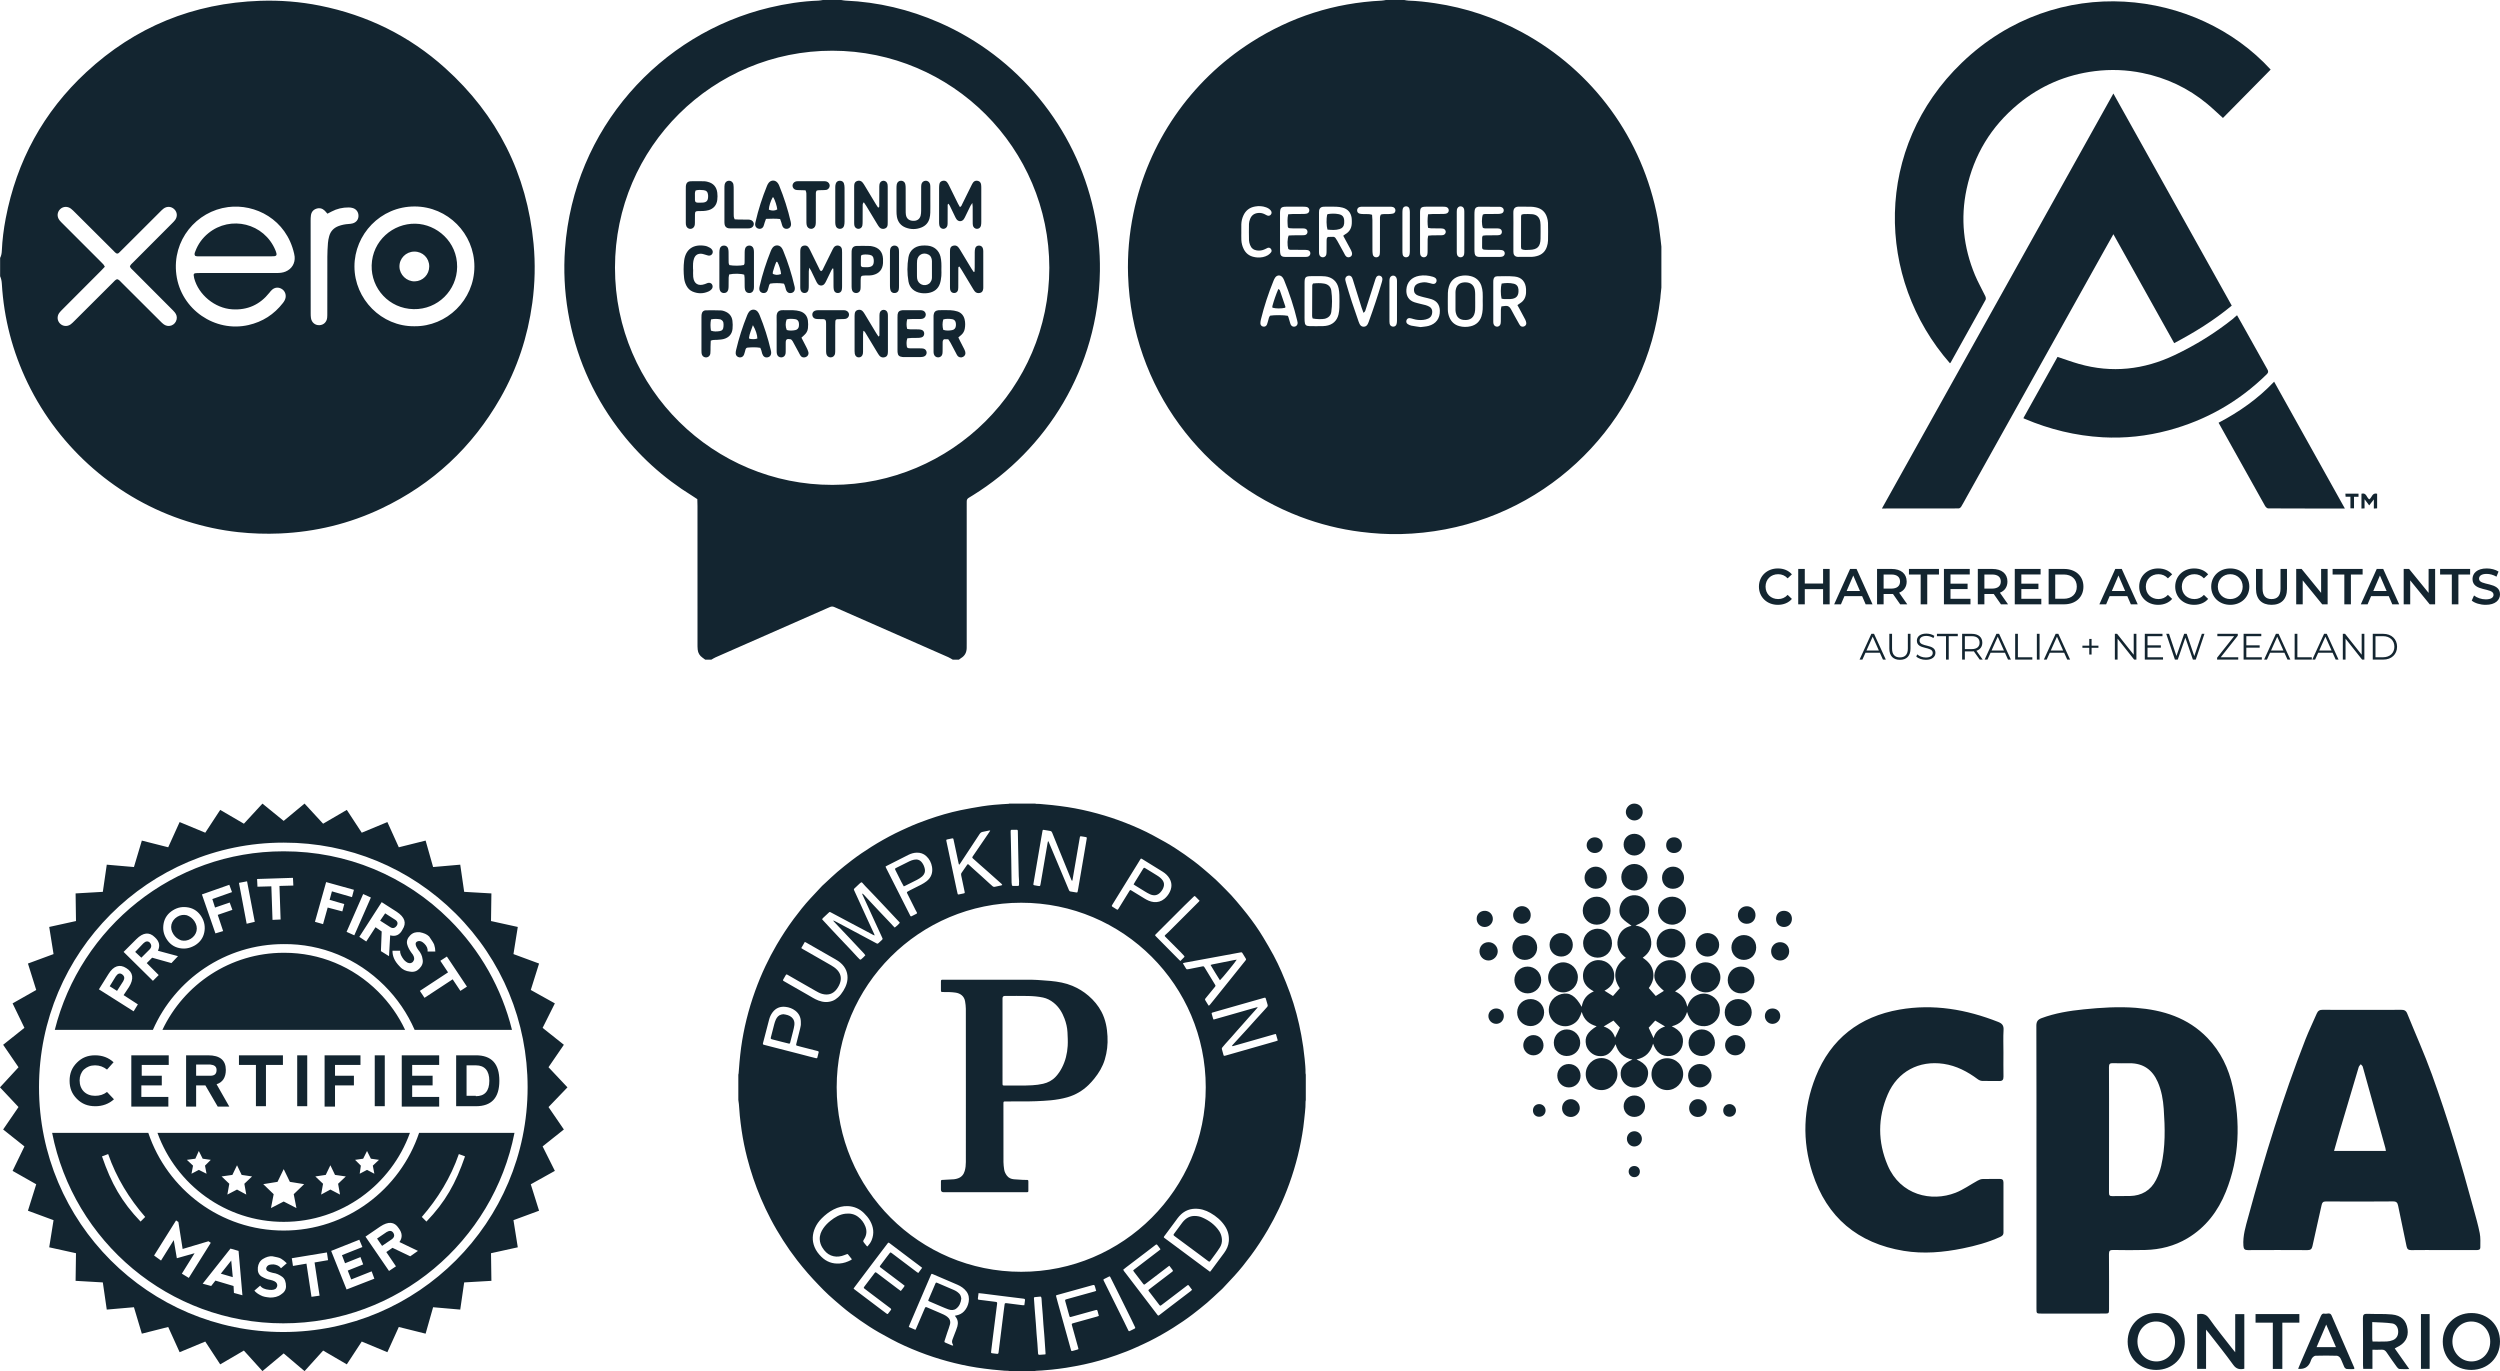
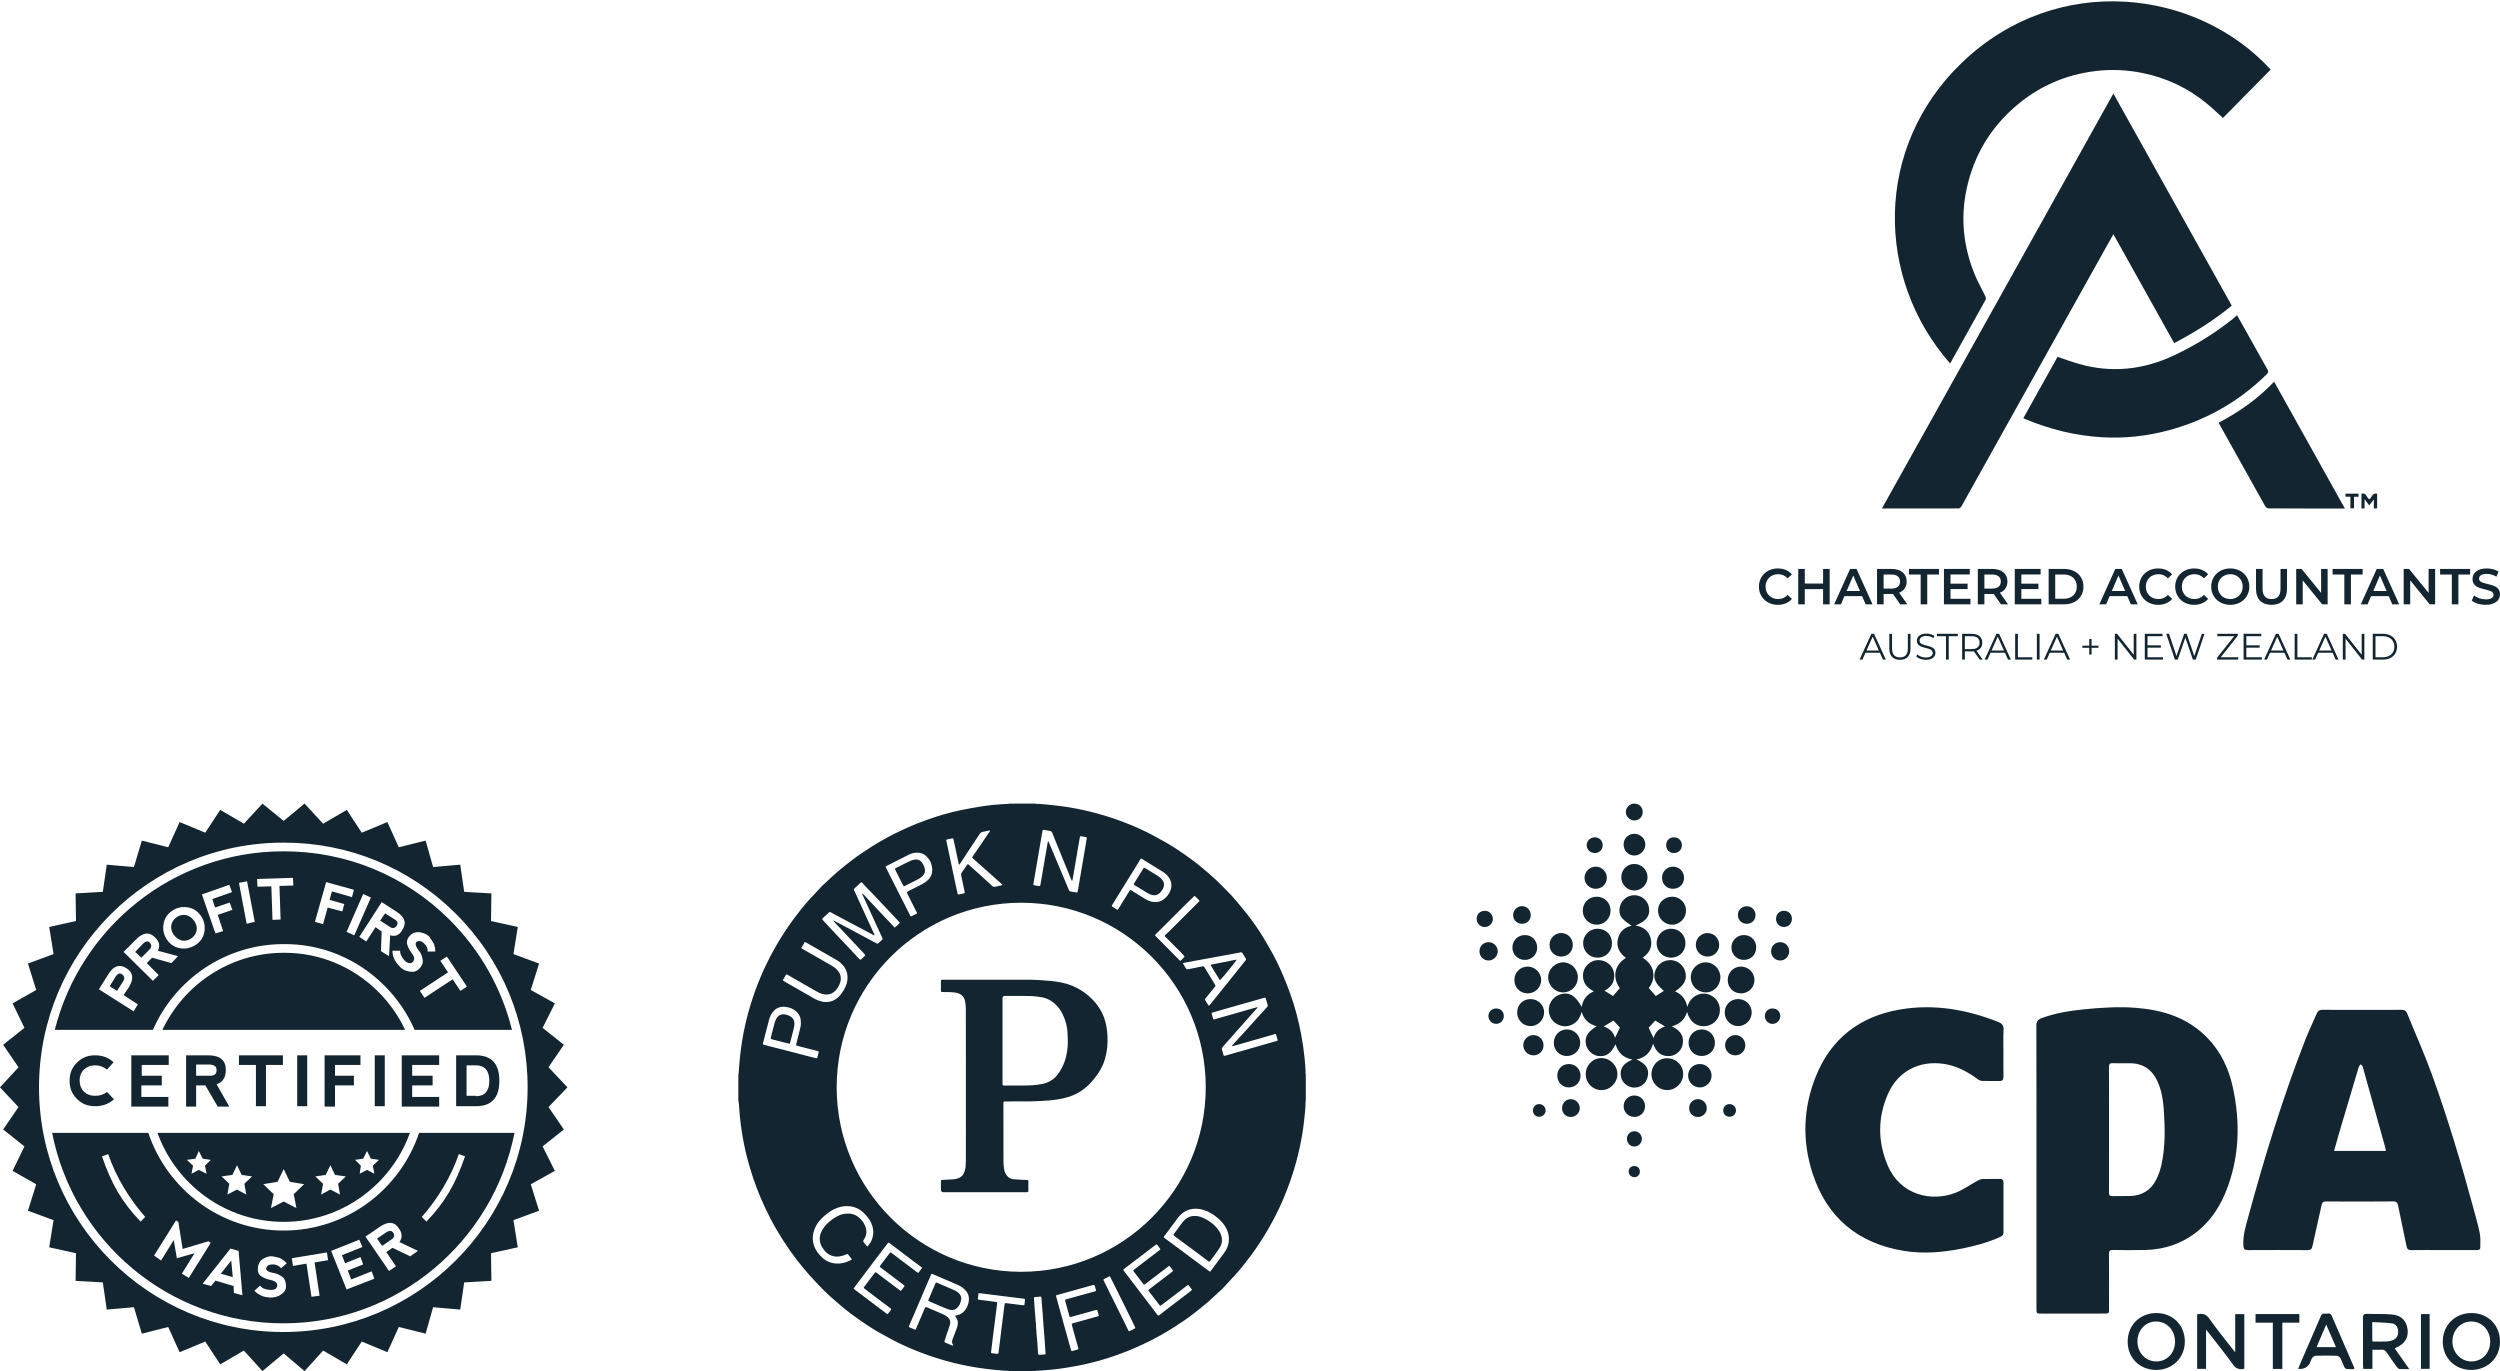
<svg xmlns="http://www.w3.org/2000/svg" id="Layer_1" data-name="Layer 1" width="1918.501" height="1052.203" viewBox="0 0 1918.501 1052.203">
  <defs>
    <style>
      .cls-1 {
        fill: #132530;
        stroke-width: 0px;
      }
    </style>
  </defs>
  <path class="cls-1" d="M301.79,946.025c1.184,1.776.888,3.553-1.184,5.033l-7.401,5.033c0,0-3.849-5.625-3.849-5.625l7.401-5.033c2.072-1.184,3.849-1.184,5.033.592ZM169.455,977.406l9.178,2.665-1.184-12.73-7.993,10.066ZM120.839,869.347h193.744c-14.31,39.788-52.326,68.31-96.871,68.31s-82.563-28.523-96.873-68.31h-0ZM272.481,890.07l4.441,4.441-.888,6.217,5.625-2.961,5.625,2.961-1.184-6.217,4.737-4.441-6.217-.888-2.961-5.921-2.961,5.921-6.217.888h0ZM241.988,902.801l5.921,5.625-1.48,8.289,7.105-3.849,7.401,3.849-1.48-8.289,5.921-5.625-8.289-1.184-3.553-7.401-3.553,7.401-7.993,1.184ZM202.02,908.722l7.993,7.698-2.072,10.658,9.77-5.033,9.77,5.033-2.072-10.658,7.993-7.698-10.954-1.776-4.737-9.77-4.737,9.77-10.954,1.776h0ZM170.047,902.801l5.921,5.625-1.48,8.289,7.401-3.849,7.105,3.849-1.48-8.289,5.921-5.625-7.993-1.184-3.553-7.401-3.553,7.401-8.289,1.184ZM143.402,890.07l4.737,4.441-1.184,6.217,5.625-2.961,5.921,2.961-1.184-6.217,4.441-4.441-6.217-.888-2.961-5.921-2.664,5.921-6.513.888h0ZM344.993,705.804c23.701,23.633,40.041,52.724,47.892,84.496h-74.715c-5.479-12.567-13.312-24.121-23.322-34.08-20.706-20.602-48.114-31.986-77.137-31.719-44.8,0-83.385,27.1-100.368,65.799H42.05c19.718-78.611,90.853-136.998,175.375-136.998h.536c47.967,0,93.063,18.633,127.031,52.502v0ZM105.803,770.761l-10.954-7.105,4.145-6.217c3.849-6.217,3.257-11.25-2.072-14.507-5.033-3.257-9.77-1.776-13.618,4.441l-7.401,11.842,26.645,16.875s3.257-5.329,3.257-5.329ZM136.593,733.754l-15.395-4.145c1.776-3.849,1.184-7.105-2.368-10.362-4.145-4.145-8.882-3.849-14.211,1.48l-9.77,9.77,22.5,22.204,4.441-4.441-9.178-9.178,4.145-4.145,14.803,4.145,5.033-5.329h-0ZM154.652,703.557c-2.368-3.849-5.625-6.217-9.77-7.105-4.441-.888-8.289-.296-12.138,2.072-3.849,2.368-6.217,5.625-7.105,9.77-.888,4.441-.296,8.29,2.072,12.138s5.625,6.217,9.77,7.105,7.993.296,12.138-2.072c3.849-2.368,6.217-5.625,7.105-9.77.888-4.145.296-8.289-2.072-12.138ZM167.086,702.076l11.25-3.849-2.072-5.625-11.25,3.849-2.072-6.513,15.099-5.329-2.072-5.625-21.02,7.401,10.362,29.901,5.921-1.776-4.145-12.434-0-0ZM195.507,707.405l-5.921-31.086-6.217,1.184,5.921,31.382s6.217-1.48,6.217-1.48ZM225.113,679.576l-.296-5.921-27.533.888.296,5.921,10.658-.296.888,25.757,6.217-.296-.888-25.757,10.658-.296h0ZM264.192,693.787l-11.25-3.257,1.776-6.513,15.395,4.441,1.48-5.625-21.316-5.921-8.585,30.493,6.217,1.776,3.553-12.73,11.25,2.961,1.48-5.625 0.0 0ZM271.889,717.767l12.73-29.013-5.921-2.665-12.73,29.013,5.921,2.664ZM299.422,717.767c4.145,1.184,7.401-.296,9.474-4.441,3.257-5.033,1.776-9.474-4.441-13.618l-11.546-7.401-17.171,26.645,5.329,3.553,7.105-10.954,4.737,3.257-.592,15.099,6.217,3.849.888-15.987ZM321.626,743.524c2.368-2.368,3.257-4.737,2.664-7.401-.296-2.665-1.48-5.033-3.257-7.105-1.48-2.072-2.072-3.553-2.072-4.737,0-.888.592-1.776,2.072-2.072,1.48-.296,2.961.296,4.737,2.072,1.776,1.776,2.665,3.849,2.369,5.921h5.921c0-1.776-.296-3.553-.888-5.329-.592-1.48-2.072-3.553-3.849-6.217-1.776-1.776-4.145-2.664-7.105-3.257-2.961-.296-5.329.296-7.401,2.368-2.072,2.072-2.961,4.441-2.369,6.809.592,2.369,1.776,4.441,3.257,6.513,1.776,2.072,2.368,3.849,2.072,5.329-.592,1.48-1.184,2.369-2.665,2.665s-2.961-.296-5.033-2.368c-2.072-2.665-3.257-5.033-2.961-7.105h-5.921c0,2.072.296,3.849,1.184,5.921s2.368,4.145,4.441,6.217c2.072,2.368,4.737,3.553,7.697,3.849,2.961.592,5.329-.296,7.105-2.072ZM358.337,757.142l-15.395-23.092-5.033,3.257,5.921,8.882-21.612,14.211,3.553,5.329,21.612-14.211,5.921,8.882,5.033-3.257v-0ZM304.455,710.366c1.184-1.776.592-3.553-1.48-4.737l-7.401-4.737-3.849,5.625,7.401,4.737c2.072,1.48,3.849,1.184,5.329-.888ZM143.402,702.372c-2.368-.592-5.033-.296-7.401,1.184s-3.849,3.553-4.441,5.921c-.592,2.665,0,5.033,1.48,7.401s3.553,3.849,5.921,4.737c2.368.592,5.033.296,7.401-1.184s3.849-3.553,4.441-5.921c.592-2.665,0-5.033-1.48-7.401s-3.553-3.849-5.921-4.737ZM321.619,869.347h73.201c-16.302,83.201-89.634,146.175-177.404,146.175s-161.104-62.974-177.406-146.175h73.796c14.594,43.526,55.642,74.977,103.906,74.977s89.312-31.452,103.907-74.977v0ZM111.428,933.886c-12.138-13.915-22.204-30.198-28.421-48.257l-4.737,1.776c7.105,20.724,15.099,34.934,29.605,50.033l3.553-3.553-0-0ZM144.882,980.663l16.875-26.941-1.776-1.184-19.835,5.921-3.257-20.724-1.776-1.184-16.875,26.941,5.329,3.849,9.77-15.691,2.369,13.915,13.618-3.849-9.77,15.691,5.329,3.257-0-0ZM186.034,993.985l-2.961-34.046-6.217-1.776-21.316,26.941,6.513,1.776,3.257-4.145,13.914,4.145.296,5.329,6.513,1.776 0.0 0ZM204.981,971.781c.888-1.184,2.369-1.48,5.033-1.48,2.368.296,4.441,1.184,5.625,2.961l4.441-3.849c-1.48-1.48-2.961-2.664-4.441-3.553v0c-1.48-.888-3.849-1.184-6.513-1.776-2.368-.296-5.033.592-7.401,2.072s-3.553,3.849-3.849,6.513c-.296,3.257.592,5.329,2.664,6.809,2.072,1.184,4.441,2.368,6.809,2.664,2.664.592,4.441,1.48,5.033,2.665.592,1.184.592,2.368-.296,3.553-.592,1.184-2.665,1.776-5.329,1.48-3.553-.296-5.921-1.48-7.105-3.257l-4.441,3.849c1.184,1.48,2.961,2.664,4.737,3.553,2.072,1.184,4.441,1.48,7.401,1.776,2.961,0,5.921-.592,8.289-2.369,2.368-1.48,3.849-3.553,3.849-6.217,0-3.257-.888-5.921-2.961-7.401-2.072-1.48-4.441-2.665-7.105-2.961-2.368-.592-4.145-1.184-4.737-2.072-.592-.888-.592-1.776.296-2.961h0ZM241.396,968.821l10.362-1.776-.888-5.921-26.941,4.441.888,5.921,10.362-1.776,3.849,25.461,6.217-.888-3.849-25.461-0-0ZM287.284,981.255l-2.072-5.625-15.691,6.217-2.665-6.809,11.842-4.737-2.072-5.625-11.842,4.737-2.368-6.217,15.691-6.217-2.368-5.625-21.612,8.585,11.842,29.605,21.316-8.289 0-0ZM320.738,959.939l-14.211-6.809c2.369-3.257,2.369-6.809-.592-10.658-3.257-5.033-7.993-5.329-14.211-1.184l-11.25,7.698,18.059,26.349,5.329-3.553-7.401-10.954,4.737-3.257,13.619,6.513,5.921-4.145h-0ZM352.12,885.63c-6.217,18.059-16.283,34.342-28.421,48.257l3.553,3.553c14.507-15.099,22.5-29.309,29.605-50.033l-4.737-1.776-0.0 0ZM432.707,866.767l-16.3,12.978,9.396,18.79-18.477,10.295,6.358,20.273-19.651,7.257,3.319,20.828-20.545,4.53.301,21.198-20.894,1.211-3.021,20.854-20.822-1.813-5.753,20.293-20.571-5.143-8.769,19.359-19.674-8.173-11.469,17.506-18.156-10.593-14.268,15.786-16.018-13.6-16.292,13.577-14.248-15.763-18.159,10.593-11.469-17.506-19.673,8.173-8.766-19.348-20.231,5.132-6.06-20.296-20.857,1.816-3.023-20.854-20.897-1.211.304-21.198-20.547-4.53,3.32-20.828-19.65-7.257,6.361-20.29-18.138-10.278,9.081-18.766-16.326-13.002,11.783-17.223-14.204-15.109,14.219-15.43-11.797-17.244,16.326-13-9.081-18.769,18.138-10.278-6.361-20.29,19.65-7.257-3.32-20.826,20.547-4.532-.304-21.198,20.897-1.211,3.023-20.85,20.857,1.814,6.06-20.297,20.231,5.133,8.766-19.349,19.673,8.173,11.469-17.506,18.182,10.606,14.225-15.434,16.292,13.275,16.018-13.296,14.245,15.456,18.18-10.606,11.469,17.506,19.674-8.173,8.769,19.358,20.571-5.142,5.753,20.293,20.822-1.81,3.021,20.85,20.894,1.211-.301,21.198,20.545,4.532-3.319,20.826,19.651,7.257-6.358,20.273,18.477,10.295-9.396,18.791,16.3,12.978-11.784,17.221,14.545,15.453-14.531,15.132s11.77,17.199,11.77,17.199ZM404.895,834.413c0-50.487-19.602-97.838-55.198-133.328-35.226-35.126-81.987-54.448-131.725-54.448-.184,0-.373,0-.557.001-103.376,0-187.478,84.235-187.478,187.774s84.102,187.776,187.478,187.776,187.479-84.236,187.479-187.776l0-0ZM218.255,731.164c-.176,0-.35.001-.526.001-41.051,0-76.549,24.212-93.076,59.135h186.22c-5.07-10.779-12.031-20.705-20.726-29.356-19.313-19.216-44.827-29.78-71.893-29.78ZM109.948,723.984l-6.217,6.513,4.737,4.441,6.217-6.217c1.776-1.776,1.776-3.553.296-5.329-1.48-1.48-3.257-1.184-5.033.592ZM93.665,747.669c-1.776-1.184-3.257-.592-4.737,1.48l-4.737,7.697,5.625,3.553,4.737-7.401c1.184-2.072,1.184-3.849-.888-5.329ZM59.027,843.294c-3.849-3.849-5.625-8.29-5.625-13.915s1.776-10.066,5.625-13.915c3.849-3.849,8.289-5.625,13.915-5.625s10.362,1.776,14.211,5.329l-5.033,5.625c-2.664-2.072-5.625-3.257-9.178-3.257s-6.217,1.184-8.586,3.257c-2.072,2.072-3.257,5.033-3.257,8.29,0,3.553,1.184,6.513,3.257,8.586,2.072,2.072,5.033,3.257,8.586,3.257s6.513-.888,9.178-2.961l5.329,5.625c-3.849,3.553-8.882,5.329-14.211,5.329-5.921,0-10.362-1.776-14.211-5.625l-0.0 0ZM100.77,848.919v-39.079h28.717v7.401h-20.724v8.29h15.395v7.401h-15.691v8.882h20.724v7.401h-28.421s0-.296,0-.296ZM166.198,832.044l9.77,17.171h-8.882l-9.474-16.283h-7.105v16.283h-7.697v-39.375h16.875c9.178,0,13.618,3.849,13.618,11.25,0,5.625-2.368,9.474-7.105,10.954ZM150.507,825.531h10.954c3.257,0,4.737-1.48,4.737-4.441,0-2.664-1.776-3.849-4.737-4.145h-10.954v8.586ZM217.119,809.84v7.401h-13.026v31.678h-7.697v-31.678h-13.026v-7.401s33.75,0,33.75-0ZM228.073,809.84h7.697v39.079h-7.697v-39.079ZM249.093,848.919v-39.079h27.533v7.401h-19.54v8.29h14.507v7.401h-14.507v16.283h-7.993s0-.296,0-.296v0ZM287.58,809.84h7.697v39.079h-7.697v-39.079ZM308.304,848.919v-39.079h28.717v7.401h-20.724v8.29h15.691v7.401h-15.691v8.882h20.724v7.401h-28.717s0-.296,0-.296ZM350.047,848.919v-39.079h15.099c12.138,0,18.059,6.513,18.059,19.54s-5.921,19.54-18.059,19.54h-15.099l0.0 0ZM365.146,841.222c6.809,0,10.362-3.849,10.362-11.842,0-7.697-3.553-11.842-10.362-11.842h-7.105v23.388h7.105v.296Z" />
-   <path class="cls-1" d="M1274.949,189.253v31.431c-.211,1.977-.429,3.953-.631,5.931-.079.775-.091,1.558-.185,2.332-1.332,10.969-3.45,21.78-6.482,32.412-23.641,82.897-99.174,146.241-192.716,148.488-10.269.247-20.491-.424-30.682-1.705-16-2.01-31.522-5.919-46.586-11.645-73.702-28.014-129.088-98.385-131.983-185.173-.534-15.992.859-31.85,4.095-47.518,11.216-54.315,43.69-101.575,90.407-131.383,30.526-19.478,63.9-30.194,100.116-31.935,1.1-.053,2.189-.321,3.283-.488,4.682-0,9.364-0,14.046-0,1.094.169,2.184.453,3.282.486,6.806.205,13.552.984,20.279,1.982,23.606,3.503,45.898,10.962,66.865,22.33,54.629,29.62,92.607,81.799,104.047,142.98.981,5.247,1.504,10.58,2.215,15.877.25,1.86.422,3.731.63,5.597l-0-0-0-0ZM1161.367,177.764h-.003c0,4.673-.006,9.346.005,14.018.002.889-.015,1.79.122,2.663.226,1.44,1.215,2.368,2.648,2.63.326.06.665.076.997.075,3.561-.003,7.122.038,10.681-.049,1.209-.029,2.433-.297,3.61-.608,3.842-1.015,6.445-3.444,7.663-7.216.473-1.465.815-3.036.851-4.567.108-4.558.085-9.121-.001-13.681-.024-1.315-.316-2.656-.685-3.926-1.257-4.332-4.114-7.039-8.549-7.972-1.299-.273-2.636-.458-3.96-.492-2.891-.075-5.789.051-8.678-.05-3.689-.129-4.798,1.554-4.727,4.824.103,4.782.027,9.568.027,14.352l-0-0.0 0-0ZM1030.789,180.913c.666-.509.983-.826,1.362-1.031,3.866-2.096,5.353-5.466,5.234-9.703-.028-1.0.004-2.013-.144-2.997-.608-4.027-2.868-6.714-6.8-7.806-1.591-.442-3.279-.66-4.932-.727-2.89-.116-5.788-.041-8.682-.036-.556.001-1.119-.003-1.666.078-1.63.239-2.605,1.189-2.865,2.795-.088.546-.091,1.109-.092,1.665-.005,10.017-.006,20.035.003,30.052.001.664.018,1.345.16,1.99.314,1.43,1.512,2.33,2.889,2.268,1.243-.056,2.321-.914,2.574-2.226.167-.865.165-1.769.173-2.657.026-2.671.004-5.343.037-8.014.011-.874-.072-1.804.95-2.723,1.159-.03,2.588-.088,4.018-.098.836-.006,1.493.384,1.952,1.089.424.653.882,1.287,1.261,1.966,1.679,3.013,3.336,6.039,4.998,9.061.428.779.78,1.61,1.283,2.337.856,1.238,2.215,1.581,3.526,1.002,1.255-.554,1.851-1.827,1.438-3.355-.23-.85-.599-1.679-1.012-2.462-1.298-2.461-2.647-4.894-3.974-7.339-.526-.968-1.045-1.94-1.687-3.132l0.0 0ZM1164.464,234.139c.902-.631,1.508-1.094,2.151-1.496,2.883-1.804,4.221-4.493,4.46-7.794.072-.997.067-2.006.014-3.005-.294-5.497-3.321-9.107-8.781-9.638-4.414-.43-8.896-.25-13.346-.189-1.852.025-2.746,1.099-2.974,2.971-.054.44-.055.889-.056,1.334-.003,10.022-.006,20.043.003,30.065.001.665.014,1.346.149,1.993.301,1.443,1.478,2.352,2.858,2.301,1.22-.045,2.316-.901,2.595-2.217.183-.861.182-1.769.191-2.656.027-2.672-.013-5.345.042-8.017.018-.848.252-1.693.406-2.658,1.054-.128,1.919-.224,2.782-.341,2.15-.291,3.571.569,4.579,2.513,1.793,3.457,3.74,6.835,5.634,10.239.431.775.837,1.582,1.388,2.266.726.902,1.959,1.105,3.043.661,1.088-.445,1.814-1.447,1.664-2.626-.11-.863-.377-1.749-.773-2.523-1.369-2.675-2.822-5.307-4.249-7.953-.525-.973-1.066-1.938-1.778-3.23v0ZM1001.119,231.017h-.008c0,3.342-.004,6.683.002,10.025.003,1.782-.045,3.568.049,5.345.156,2.944.949,3.806,3.861,3.888,3.45.098,6.905.009,10.358-.021.666-.006,1.335-.086,1.997-.175,5.085-.686,8.602-3.752,9.797-8.735.412-1.719.6-3.52.656-5.291.102-3.227.089-6.461.004-9.689-.044-1.662-.213-3.345-.554-4.971-1.133-5.405-4.894-8.741-10.388-9.333-.884-.095-1.779-.128-2.669-.134-2.674-.019-5.348-.035-8.021-.007-4.338.046-5.029.711-5.073,5.064-.047,4.678-.011,9.356-.011,14.035h0ZM1137.839,231.166h-.007c0-2.227.126-4.464-.04-6.678-.132-1.757-.422-3.557-.996-5.215-1.33-3.837-4.043-6.308-8.02-7.341-2.751-.715-5.503-.735-8.265-.106-4.409,1.005-7.291,3.722-8.609,7.996-.486,1.575-.761,3.268-.804,4.916-.111,4.229-.042,8.462-.037,12.694.003,2.027.378,3.989,1.124,5.872,1.403,3.541,3.905,5.908,7.594,6.94,2.957.828,5.959.831,8.921.104,4.107-1.008,6.877-3.611,8.179-7.604.545-1.67.793-3.472.922-5.232.154-2.105.036-4.229.036-6.345,0,0,0-0.0 0-0ZM988.247,242.347c.216.443.402.729.499,1.043.361,1.169.686,2.35,1.039,3.522.224.744.396,1.518.732,2.211.64,1.322,2.031,1.875,3.364,1.445,1.189-.384,1.997-1.52,1.927-2.813-.03-.55-.173-1.097-.302-1.637-2.529-10.636-5.947-20.985-10.084-31.099-.333-.813-.76-1.632-1.32-2.3-1.541-1.839-4-1.773-5.443.159-.589.789-1.011,1.728-1.386,2.648-3.91,9.603-7.134,19.433-9.615,29.502-.238.966-.413,1.969-.438,2.96-.036,1.397.819,2.376,2.084,2.634,1.264.257,2.438-.301,2.97-1.595.421-1.023.626-2.132.968-3.189.405-1.25.467-2.653,1.512-3.609,3.162-.543,10.59-.499,13.491.118l0-0ZM988.559,164.46c1.336-.094,2.43-.223,3.525-.238,2.673-.035,5.347.002,8.02-.033.885-.012,1.788-.066,2.648-.258,1.254-.28,1.951-1.177,2.016-2.345.073-1.296-.674-2.444-1.964-2.745-.855-.199-1.764-.221-2.649-.225-4.344-.021-8.689-.034-13.033-.002-3.908.029-4.711.83-4.834,4.653-.004.111-.004.223-.004.334.001,9.578-.006,19.157.014,28.735.002.883.099,1.781.281,2.644.227,1.071.986,1.734,2.03,1.999.532.136,1.101.172,1.654.173,5.236.012,10.471.013,15.707-.001.552-.001,1.124-.042,1.652-.187,1.251-.343,2.048-1.533,1.94-2.775-.101-1.168-.851-2.045-2.099-2.262-.871-.152-1.771-.181-2.66-.188-3.008-.026-6.016.004-9.023-.033-1.093-.013-2.247.146-3.179-.644-.838-3.181-.733-7.781.325-10.319.982-.056,2.077-.158,3.173-.172,2.228-.03,4.456-.004,6.684-.018.779-.005,1.567.004,2.333-.109,1.409-.209,2.238-1.159,2.259-2.46.021-1.316-.783-2.357-2.123-2.591-.762-.133-1.553-.125-2.331-.13-2.339-.017-4.679-0-7.018-.018-.778-.006-1.559-.044-2.332-.128-.748-.082-1.271-.569-1.323-1.288-.214-2.98-.454-5.969.309-9.37v0l-0-0ZM1137.904,164.72c1.008-.63,2.147-.487,3.248-.499,2.784-.029,5.569.019,8.353-.042.986-.022,2.029-.111,2.938-.454,1.801-.681,2.071-3.247.493-4.364-.518-.367-1.215-.669-1.833-.675-5.456-.054-10.913-.034-16.371-.035-.111,0-.222.014-.332.031-1.545.239-2.447,1.001-2.703,2.521-.183,1.09-.217,2.215-.219,3.325-.016,8.908-.016,17.817-.001,26.725.002,1.11.033,2.235.212,3.326.252,1.539,1.124,2.285,2.692,2.519.329.049.666.062.999.062,5.235.005,10.469.015,15.704-.007.656-.003,1.341-.092,1.96-.297,1.103-.365,1.782-1.487,1.707-2.601-.078-1.151-.845-2.088-2.055-2.307-.87-.158-1.77-.191-2.657-.2-2.784-.027-5.569-.006-8.353-.024-.889-.006-1.784-.025-2.666-.129-1.128-.133-1.641-.58-1.668-1.711-.061-2.556-.017-5.116.04-7.673.009-.406.307-.805.527-1.346.881-.098,1.747-.263,2.616-.277,2.45-.041,4.9-.008,7.351-.031.888-.008,1.79-.01,2.661-.16,1.206-.208,1.948-1.15,2.007-2.331.065-1.317-.719-2.396-2.045-2.646-.759-.143-1.55-.141-2.327-.148-2.339-.02-4.678.01-7.017-.023-1.096-.016-2.234.172-3.241-.448-.94-2.628-.946-7.364-.018-10.078l-0-0.0.001 0ZM1090.178,251.009c2.077-.294,4.098-.389,6.014-.888,5.818-1.515,8.931-5.812,8.744-11.792-.137-4.394-2.25-7.359-6.435-8.747-1.894-.628-3.884-.959-5.819-1.469-1.503-.396-3.018-.78-4.472-1.316-1.941-.716-3.124-2.119-3.15-4.269-.027-2.196.918-3.941,2.916-4.854,1.185-.542,2.536-.812,3.841-.976,1.894-.237,3.769.108,5.605.628.746.211,1.495.463,2.259.554,1.222.146,2.234-.538,2.607-1.625.38-1.108.07-2.343-.861-2.987-.539-.374-1.16-.679-1.788-.867-3.461-1.034-7.006-1.379-10.562-.752-5.852,1.032-9.485,4.951-9.83,10.591-.309,5.046,1.968,8.361,6.348,9.765,1.586.508,3.22.868,4.836,1.276,1.186.3,2.397.512,3.565.868.951.291,1.895.663,2.771,1.132,1.618.866,2.354,2.29,2.334,4.121-.025,2.332-1.032,4.126-3.143,5.086-1.189.54-2.533.864-3.837.999-2.559.265-5.11.069-7.594-.714-.845-.266-1.707-.532-2.58-.64-1.272-.158-2.208.483-2.608,1.61-.386,1.089-.096,2.29.93,2.946.828.53,1.77,1.005,2.723,1.193,2.39.472,4.815.768,7.187,1.128h-.001l-0-0ZM1046.366,240.096c-.576-1.56-1.084-2.781-1.48-4.038-2.073-6.579-4.116-13.167-6.176-19.75-.332-1.06-.61-2.15-1.071-3.154-.648-1.413-1.98-1.971-3.299-1.545-1.35.435-2.151,1.639-1.977,3.093.079.657.277,1.304.461,1.943,2.921,10.163,6.219,20.203,9.776,30.16.224.627.473,1.251.772,1.845.647,1.286,1.635,2.087,3.154,2.07,1.517-.017,2.478-.856,3.137-2.121.256-.491.466-1.01.655-1.532,3.645-10.043,7.062-20.161,10.061-30.417.217-.743.415-1.51.477-2.277.112-1.376-.654-2.427-1.894-2.782-1.201-.344-2.405.192-3.01,1.486-.421.901-.685,1.878-.99,2.83-2.241,6.992-4.458,13.993-6.728,20.976-.33,1.014-.433,2.197-1.868,3.214l0.0 0ZM1095.878,164.455c1.498-.099,2.595-.219,3.694-.234,2.45-.034,4.9.001,7.35-.029.887-.011,1.79-.04,2.654-.215,1.411-.286,2.204-1.275,2.208-2.544.004-1.255-.823-2.351-2.134-2.637-.752-.164-1.546-.177-2.322-.18-4.232-.016-8.464-.032-12.695-.002-4.144.029-4.881.742-4.892,4.871-.027,9.798-.011,19.596-.001,29.394.001.776.008,1.569.157,2.325.256,1.306,1.304,2.169,2.559,2.25,1.384.089,2.59-.778,2.897-2.24.181-.861.181-1.768.189-2.654.027-3.006-.01-6.013.046-9.018.016-.846.263-1.689.429-2.684,1.168-.107,2.144-.254,3.122-.275,2.004-.043,4.009-.006,6.013-.03.777-.009,1.569-.015,2.326-.166,1.111-.221,1.961-1.309,2.004-2.382.043-1.064-.74-2.221-1.846-2.5-.744-.188-1.539-.219-2.312-.23-2.338-.035-4.678.003-7.015-.052-.747-.018-1.489-.24-2.429-.402-.511-3.406-.458-6.668.001-10.364l-0.0 0-0.0 0ZM952.575,177.761h.018c0,2.112-.071,4.227.019,6.335.105,2.467.714,4.835,1.82,7.056,1.647,3.306,4.305,5.312,7.908,6.06.869.181,1.756.329,2.641.374,2.832.143,5.567-.324,8.028-1.772.927-.545,1.754-1.356,2.429-2.203.656-.822.448-1.995-.246-2.767-.665-.74-1.509-.956-2.423-.614-.724.271-1.397.679-2.096,1.019-1.957.951-4.006,1.255-6.165.939-2.554-.373-4.297-1.775-5.181-4.154-.422-1.134-.803-2.357-.833-3.549-.106-4.219-.111-8.444-.023-12.664.025-1.195.383-2.42.785-3.562,1.074-3.051,3.325-4.631,6.53-4.843,1.58-.105,3.103.186,4.534.88.7.339,1.363.761,2.079,1.058,1.188.493,2.237.184,2.959-.788.68-.916.618-2.048-.199-3.068-.933-1.164-2.176-1.883-3.554-2.388-2.786-1.02-5.631-1.156-8.541-.628-4.145.752-7.104,3.028-8.858,6.835-.986,2.14-1.541,4.413-1.617,6.773-.06,1.888-.012,3.779-.012,5.669l0.0 0-0-0ZM1059.683,164.627c2.053-.594,4.069-.249,6.052-.371,1.104-.068,2.232-.093,3.295-.357,1.194-.296,1.834-1.336,1.818-2.5-.015-1.127-.722-2.155-1.862-2.504-.626-.192-1.31-.265-1.968-.267-7.236-.018-14.473-.017-21.709-0-.66.002-1.343.067-1.973.25-1.155.336-1.847,1.327-1.877,2.488-.03,1.178.606,2.183,1.773,2.539.732.223,1.525.308,2.294.335,1.668.059,3.341-.005,5.008.077.739.036,1.467.301,2.402.506.092,1.431.244,2.741.249,4.052.025,7.569.005,15.138.028,22.707.004,1.219.04,2.457.256,3.651.271,1.497,1.451,2.317,2.876,2.224,1.274-.083,2.285-.936,2.478-2.297.155-1.095.151-2.218.153-3.329.013-7.68-.004-15.36.022-23.04.004-1.313-.217-2.681.685-4.162l-0-0v-0ZM1066.25,230.818c0,4.889-.009,9.779.007,14.668.003.997.007,2.01.177,2.987.226,1.292,1.32,2.144,2.575,2.201,1.286.058,2.365-.651,2.731-1.987.23-.842.304-1.75.306-2.629.02-10.001.014-20.002.005-30.003-.001-.664-.018-1.341-.146-1.989-.328-1.659-1.553-2.672-2.993-2.557-1.313.104-2.357,1.129-2.558,2.645-.116.877-.099,1.774-.1,2.662-.009,4.667-.004,9.334-.004,14.002l0-0ZM1123.721,177.922c0-4.778.004-9.556-.004-14.333-.002-.888.019-1.786-.099-2.662-.208-1.542-1.219-2.496-2.595-2.589-1.481-.1-2.695.905-2.999,2.541-.101.541-.103,1.106-.103,1.66-.006,10.222-.011,20.444.005,30.667.001.769.056,1.567.263,2.302.352,1.251,1.526,2.004,2.786,1.947,1.252-.057,2.327-.91,2.572-2.213.163-.865.164-1.767.167-2.653.014-4.889.007-9.778.007-14.667l0.0 0h0ZM1076.211,177.74c0,4.902-.011,9.803.009,14.705.004.998.031,2.013.213,2.989.217,1.163,1.216,1.922,2.369,2.013,1.297.103,2.483-.626,2.801-1.881.216-.853.309-1.759.31-2.641.021-10.026.022-20.052.001-30.078-.002-.882-.104-1.786-.319-2.64-.291-1.151-1.299-1.838-2.477-1.874-1.289-.039-2.426.746-2.684,2.047-.193.973-.212,1.99-.216,2.988-.02,4.79-.009,9.58-.008,14.371v0ZM.081,211.99v-14.044c.903-1.697,1.229-3.517,1.313-5.428.367-8.363,1.413-16.656,2.984-24.869,8.438-44.105,28.897-81.736,61.821-112.244C103.749,20.612,148.345,2.381,199.58.627c15.432-.528,30.742.671,45.884,3.712,36.337,7.299,68.56,23.068,96.098,47.857,40.1,36.097,62.825,81.133,67.9,134.917,1.428,15.137,1.075,30.281-.971,45.355-3.516,25.914-11.579,50.338-24.557,73.059-21.534,37.701-51.913,65.991-91.129,84.641-24.661,11.728-50.716,18.023-78.026,19.224-10.723.472-21.398.115-32.042-1.031-13.331-1.435-26.383-4.275-39.179-8.312-53.208-16.789-97.865-55.51-122.321-106.141-11.63-24.078-18.256-49.469-19.831-76.164-.119-2.014-.477-3.93-1.325-5.755ZM182.516,209.514c.78,0,1.56 0,2.34,0,9.139-.005,18.278-.014,27.417-.01,2.356.001,4.672-.177,6.882-1.102,4.749-1.988,7.399-6.302,6.964-11.429-.066-.773-.225-1.543-.396-2.302-5.983-26.413-29.92-38.461-50.694-35.761-24.303,3.159-43.106,25.377-39.693,51.826,3.47,26.894,29.835,44.551,55.335,38.705,10.881-2.494,19.652-8.16,26.465-16.95.971-1.252,1.757-2.573,2.025-4.159.448-2.656-.707-5.24-2.955-6.601-2.485-1.504-5.227-1.311-7.431.619-.747.654-1.375,1.457-1.997,2.239-7.337,9.229-16.841,13.545-28.653,12.78-13.262-.859-25.769-11.098-29.133-23.953-.196-.748-.323-1.526-.376-2.297-.053-.77.446-1.325,1.147-1.425,1.096-.157,2.219-.171,3.331-.172,9.808-.011,19.615-.007,29.423-.007l0-0.0 0.0 0ZM317.982,250.36c24.787.323,46.057-20.139,46.067-45.785.01-25.379-20.513-46.069-45.801-46.13-26.399-.064-46.248,21.609-46.245,46.032.003,25.065,20.789,46.171,45.98,45.884l0-0ZM89.84,214.233c1.585.362,2.437,1.607,3.441,2.606,9.874,9.83,19.724,19.683,29.593,29.517.945.942,1.88,1.936,2.975,2.676,3.78,2.553,8.695.534,9.691-3.908.448-1.999-.116-3.769-1.346-5.318-.759-.956-1.648-1.814-2.513-2.681-9.837-9.866-19.686-19.721-29.517-29.593-.926-.929-2.043-1.735-2.481-3.11.482-1.362,1.586-2.174,2.513-3.105,9.912-9.949,19.84-19.882,29.754-29.829.864-.867,1.762-1.727,2.471-2.714,1.934-2.696,1.621-5.984-.679-8.218-2.274-2.209-5.623-2.435-8.248-.464-.974.731-1.829,1.629-2.696,2.494-8.05,8.028-16.09,16.066-24.135,24.099-2.208,2.205-4.409,4.418-6.64,6.601-.619.606-1.17,1.386-2.302,1.327-1.215-.487-2.029-1.588-2.965-2.519-9.72-9.668-19.422-19.354-29.139-29.025-1.026-1.021-2.037-2.08-3.187-2.948-2.626-1.981-6.035-1.77-8.266.39-2.363,2.286-2.608,5.793-.512,8.495.747.964,1.65,1.811,2.516,2.677,9.692,9.697,19.39,19.386,29.086,29.079.709.709,1.455,1.388,2.105,2.148.408.477.67,1.08,1.087,1.776-1.005,1.063-1.893,2.046-2.827,2.983-9.601,9.629-19.21,19.251-28.816,28.875-.709.71-1.425,1.413-2.113,2.142-.458.485-.922.977-1.296,1.526-1.76,2.585-1.515,5.816.573,7.991,2.163,2.253,5.601,2.608,8.236.724,1.078-.771,2.011-1.757,2.957-2.699,9.791-9.755,19.566-19.526,29.36-29.278,1.011-1.007,1.904-2.191,3.322-2.717l0.0 0.0 0-0ZM251.275,163.983c-.829-.937-1.379-1.633-2.005-2.252-1.823-1.8-4.004-2.398-6.442-1.595-2.44.804-3.867,2.581-4.223,5.117-.185,1.317-.227,2.663-.227,3.996.003,23.718.02,47.435.047,71.153.001,1.222.022,2.459.206,3.663.522,3.42,3.155,5.605,6.48,5.481,3.183-.119,5.583-2.362,5.946-5.676.145-1.323.113-2.668.114-4.004.007-14.253-.024-28.506.026-42.758.013-3.559.201-7.123.467-10.673.132-1.762.497-3.532.972-5.239,1.059-3.8,3.532-6.374,7.231-7.741,2.417-.893,4.919-1.39,7.496-1.556,1.104-.071,2.234-.174,3.29-.478,2.752-.79,4.351-2.88,4.441-5.593.094-2.84-1.489-5.246-4.214-6.139-1.037-.34-2.18-.48-3.277-.491-4.646-.045-9.06.957-13.18,3.151-.971.517-1.952,1.014-3.147,1.633h-0ZM645.541 0c1.096.161,2.188.423,3.289.47,25.007,1.068,48.929,6.799,71.839,16.789,60.335,26.309,104.73,80.402,118.726,144.619,3.312,15.194,4.905,30.584,4.674,46.125-1.111,74.762-41.222,137.177-97.415,172.036-1.042.646-2.068,1.32-3.139,1.915-1.212.673-1.707,1.667-1.646,3.027.045,1.001-.008,2.005-.008,3.008-.001,35.213-.001,70.426-.002,105.638,0,1.226.004,2.452-.018,3.677-.059,3.377-1.438,6.006-4.391,7.757-.569.338-1.077.779-1.613,1.173h-4.682c-1.153-.65-2.261-1.404-3.467-1.935-28.306-12.472-56.622-24.921-84.937-37.372-.815-.358-1.641-.691-2.45-1.062-1.068-.489-2.137-.568-3.228-.092-.612.267-1.228.523-1.839.792-28.724,12.628-57.448,25.253-86.164,37.899-1.109.488-2.13,1.176-3.191,1.77h-4.682c-.711-.527-1.409-1.073-2.136-1.577-2.147-1.488-3.377-3.545-3.644-6.116-.16-1.546-.149-3.115-.149-4.673-.008-35.218-.004-70.436-.012-105.654-0-1.662-.08-3.324-.126-5.159-1.318-.866-2.586-1.745-3.896-2.554-22.358-13.801-41.475-31.167-57.204-52.211-19.841-26.545-32.561-56.159-38.107-88.855-2.717-16.017-3.487-32.139-2.329-48.307,6.615-92.399,73.142-165.303,156.95-185.303,12.388-2.956,24.92-4.896,37.665-5.353,1.1-.04,2.192-.31,3.287-.472h14.046l0.0 0ZM805.254,205.483c-.125-91.949-74.716-166.438-166.448-166.566-91.43-.128-166.799,73.813-166.872,166.447-.073,93.314,76.049,166.891,166.92,166.734,91.013-.157,166.282-74.07,166.401-166.615h0l-0-0ZM1173.836,191.735c5.948-.193,8.221-2.491,8.375-8.435.092-3.559.027-7.122.006-10.683-.004-.776-.064-1.561-.188-2.327-.572-3.542-2.608-5.569-6.2-5.914-2.097-.201-4.224-.125-6.336-.095-.625.009-1.246.286-1.884.444-.145.583-.341,1.003-.342,1.425-.031,7.789-.045,15.579-.037,23.368.001.535.203,1.069.311,1.599,2.071,1.072,4.222.684,6.295.617l0-0ZM1018.704,176.199c3.035.264,6.214.566,9.341-.416,2.083-.654,3.306-2.169,3.473-4.41.049-.662.056-1.331.027-1.994-.131-2.96-1.375-4.483-4.293-5.045-2.629-.506-5.29-.486-7.939-.092-.309.046-.591.283-.864.421-.673,3.156-.602,8.688.255,11.536h0l0-0ZM1154.068,229.479c1.66.036,3.325.087,4.981.005,4.597-.227,6.549-2.485,6.224-7.099-.008-.11-.01-.221-.019-.332-.189-2.24-1.354-3.776-3.518-4.311-3.135-.775-6.304-.657-9.382-.129-.808,2.863-.836,8.378-.047,11.582.684.115,1.221.272,1.761.284,0,0,0.0 0.0 0.0 0ZM1007.019,218.909c-.063,7.88-.098,15.76-.099,23.641,0,.633.287,1.266.426,1.837,2.417.599,7.473.704,9.342.216,2.736-.715,4.553-2.424,4.945-5.232.756-5.405.736-10.846.021-16.251-.41-3.102-2.414-4.937-5.472-5.486-2.853-.513-5.722-.379-8.565-.096-.262.579-.595.974-.599,1.373l0-0-0.0 0ZM1132.063,231.378c0-1.894.033-3.788-.013-5.681-.027-1.11-.073-2.238-.291-3.322-.695-3.446-2.98-5.433-6.485-5.679-.881-.062-1.793-.033-2.661.122-2.641.472-4.445,1.983-5.217,4.584-.251.846-.448,1.744-.457,2.62-.047,4.678-.058,9.356-.006,14.033.011.984.234,1.997.536,2.94.874,2.723,2.827,4.18,5.642,4.505,5.364.62,8.472-1.981,8.884-7.44.059-.777.067-1.558.072-2.338.011-1.448.003-2.896.003-4.345h-.009v0ZM986.406,235.294c-1.412-4.219-2.833-8.436-4.3-12.637-.107-.305-.583-.481-1.113-.891-1.892,4.469-3.379,8.763-4.58,13.158-.105.384.042.837.069,1.208,2.717.749,6.843.763,9.762.042.091-.461.222-.703.162-.882v0ZM153.162,196.7c18.369.009,36.738.006,55.107 0.0.778-0,1.562-.009,2.334-.092,1.271-.136,1.838-.841,1.573-2.02-.194-.863-.483-1.715-.822-2.534-8.569-20.735-34.359-27.058-51.515-13.05-4.58,3.74-7.924,8.402-9.982,13.958-.377,1.019-.94,2.056-.178,3.304,1.037.568,2.278.433,3.483.433ZM350.803,204.816c-.144,17.91-14.833,32.802-33.398,32.423-18.823-.385-32.697-15.874-32.193-33.645.537-18.906,16.405-32.265,33.581-31.926,16.295.321,32.195,13.858,32.01,33.148v0ZM317.923,193.071c-6.387.052-11.505,5.247-11.387,11.561.117,6.254,5.508,11.437,11.742,11.288,6.233-.149,11.123-5.194,11.118-11.471-.005-6.464-5.013-11.431-11.473-11.379ZM746.435,158.615c.022,3.895.005,7.79.022,11.684.004.888-.007,1.793.154,2.659.288,1.541,1.562,2.6,3.018,2.662,1.467.062,2.799-.898,3.151-2.457.218-.964.261-1.984.263-2.979.018-8.68.013-17.359.001-26.039-.001-.887-.032-1.786-.173-2.659-.236-1.458-1.104-2.414-2.573-2.72-1.432-.299-2.674.105-3.543,1.292-.521.711-.913,1.525-1.307,2.32-2.32,4.687-4.607,9.39-6.945,14.068-.429.858-.617,1.928-1.853,2.468-.482-.846-1.01-1.676-1.444-2.551-2.321-4.686-4.607-9.39-6.934-14.073-.443-.891-.915-1.803-1.555-2.55-.857-1.001-2.06-1.266-3.35-.961-1.305.308-2.213,1.091-2.456,2.428-.178.978-.245,1.988-.247,2.984-.018,8.68-.015,17.359-.002,26.039.001.887.022,1.79.181,2.658.32,1.738,1.677,2.826,3.267,2.74,1.441-.078,2.694-1.168,2.961-2.725.149-.87.134-1.773.138-2.661.015-4.006-.005-8.012.029-12.018.005-.603-.268-1.341.67-1.897.333.528.718,1.03.99,1.587,1.319,2.699,2.597,5.418,3.913,8.118.389.797.762,1.63,1.305,2.319,1.473,1.869,3.996,1.845,5.436-.046.532-.699.906-1.528,1.297-2.325,1.322-2.698,2.607-5.413,3.937-8.107.27-.546.671-1.028,1.388-2.104.134,1.4.26,2.123.264,2.847l0-0ZM639.506,206.189c.038,1.102.102,2.204.108,3.306.017,3.343-.008,6.686.026,10.028.01.996.046,2.018.275,2.98.376,1.583,1.653,2.455,3.194,2.376,1.398-.071,2.558-.943,2.869-2.377.21-.967.226-1.99.228-2.987.016-8.579.011-17.159.005-25.739-.001-.779.008-1.567-.099-2.335-.199-1.436-.941-2.496-2.397-2.903-1.479-.413-2.963.071-3.837,1.338-.566.82-1.001,1.735-1.445,2.632-2.172,4.395-4.31,8.807-6.501,13.192-.428.855-.644,1.921-1.846,2.369-.923-.484-1.211-1.487-1.639-2.35-2.228-4.491-4.417-9.002-6.643-13.494-.443-.894-.912-1.795-1.504-2.591-.903-1.214-2.231-1.403-3.618-1.108-1.336.284-2.116,1.212-2.38,2.512-.154.756-.176,1.549-.177,2.325-.011,8.914-.01,17.828-.002,26.741.001.666.008,1.345.128,1.997.327,1.79,1.543,2.807,3.22,2.773,1.54-.031,2.665-.957,2.976-2.631.181-.977.195-1.993.201-2.993.025-3.677.001-7.354.029-11.031.006-.722.159-1.444.321-2.816.681,1.079,1.065,1.578,1.336,2.133,1.319,2.703,2.593,5.429,3.918,8.129.39.795.804,1.613,1.373,2.278,1.331,1.555,3.654,1.56,4.991.011.572-.662.988-1.48,1.38-2.273,1.331-2.697,2.611-5.42,3.933-8.122.275-.562.649-1.076.978-1.612.199.081.398.162.597.243l0.0 0-0-0ZM664.444,255.906c2.94,4.862,5.863,9.735,8.805,14.596.518.856,1.035,1.728,1.672,2.493,1.131,1.358,2.658,1.586,4.256,1.077,1.444-.46,2.042-1.63,2.143-3.083.031-.444.068-.89.068-1.335.002-9.136.004-18.272-.01-27.408-.001-.664-.057-1.343-.201-1.989-.35-1.572-1.576-2.523-3.109-2.497-1.477.026-2.743,1.06-3.026,2.622-.158.869-.145,1.774-.148,2.663-.016,4.457.003,8.913-.032,13.37-.005.595.291,1.357-.729,1.849-.585-.885-1.214-1.771-1.775-2.699-2.882-4.767-5.739-9.55-8.626-14.314-.517-.853-1.044-1.735-1.73-2.444-1.105-1.141-2.522-1.348-4.017-.852-1.323.439-1.897,1.473-2.064,2.779-.07.551-.115,1.11-.115,1.665-.008,9.025-.011,18.05-.003,27.074.001.666.034,1.342.154,1.995.329,1.787,1.581,2.854,3.197,2.794,1.617-.06,2.794-1.171,3.043-2.991.12-.878.096-1.778.098-2.669.01-4.011-.006-8.022.017-12.033.005-.842.134-1.683.225-2.749,1.155.503,1.47,1.361,1.907,2.085l-0-0ZM664.857,158.173c2.771,4.572,5.517,9.159,8.288,13.731.518.855,1.033,1.732,1.683,2.483,1.068,1.232,2.782,1.575,4.273,1.001,1.426-.549,2.029-1.653,2.088-3.115.027-.668.046-1.336.046-2.004.003-8.688.006-17.375-.002-26.063-.001-.889.009-1.791-.123-2.666-.261-1.729-1.597-2.876-3.179-2.844-1.585.031-2.832,1.192-3.057,2.979-.124.989-.098,2.001-.101,3.002-.015,4.455-.01,8.91-.032,13.365-.003.509.077,1.147-.91,1.234-.555-.851-1.182-1.754-1.749-2.693-2.82-4.672-5.615-9.36-8.441-14.029-.575-.949-1.146-1.934-1.896-2.736-1.074-1.148-2.483-1.442-3.991-.925-1.427.489-2.092,1.581-2.221,3.036-.039.443-.049.89-.049,1.335-.003,9.244-.007,18.489.007,27.733.001.773.038,1.571.228,2.314.344,1.344,1.627,2.284,2.948,2.309,1.5.028,2.813-.965,3.102-2.511.182-.976.199-1.993.206-2.992.027-3.898-.001-7.797.039-11.695.01-.959-.244-2.004.875-3.226.761,1.147,1.399,2.038,1.966,2.973v-0l-0-0ZM747.228,208.74c-.547-.801-1.133-1.578-1.634-2.406-2.885-4.766-5.743-9.549-8.63-14.314-.518-.854-1.054-1.717-1.711-2.462-1.075-1.218-2.511-1.396-3.99-.953-1.457.436-2.09,1.572-2.195,3.032-.04.555-.057,1.113-.057,1.67-.003,8.915-.006,17.829.004,26.744.001.777.012,1.571.163,2.327.317,1.582,1.542,2.523,3.094,2.496,1.549-.027,2.732-1.004,2.978-2.617.15-.984.137-1.998.14-2.999.016-4.346-.003-8.692.028-13.038.004-.59-.26-1.373.833-1.702.572.871,1.202,1.766,1.767,2.7,2.769,4.576,5.516,9.166,8.281,13.744.518.857,1.031,1.727,1.641,2.517,1.08,1.398,2.572,1.675,4.209,1.287,1.427-.339,2.201-1.429,2.393-3.244.035-.332.039-.668.039-1.002.001-9.249.008-18.498-.016-27.747-.002-.766-.102-1.569-.347-2.29-.466-1.373-1.701-2.124-3.119-2.03-1.371.091-2.345.813-2.713,2.105-.269.947-.356,1.972-.367,2.963-.042,3.9-.014,7.8-.031,11.7-.005,1.099-.079,2.198-.121,3.296-.213.073-.426.147-.639.22l-0-0-0-0ZM735.434,258.949c.522,1.087.931,1.985,1.378,2.863,1.01,1.985,2.055,3.951,3.05,5.943.346.694.656,1.422.862,2.167.469,1.7-.186,3.175-1.667,3.946-1.597.831-3.365.434-4.424-1.068-.445-.631-.752-1.361-1.115-2.049-1.353-2.559-2.679-5.133-4.068-7.673-.526-.962-1.194-1.847-1.785-2.749h-3.243c-1.007.766-1.026,1.672-1.037,2.562-.023,2.005-.003,4.01-.031,6.014-.012.889-.007,1.793-.168,2.66-.289,1.553-1.484,2.563-2.995,2.687-1.626.134-3.062-.824-3.534-2.454-.182-.631-.24-1.317-.242-1.978-.016-9.021-.013-18.043-.011-27.064,0-.334.007-.67.045-1.001.258-2.247,1.401-3.415,3.606-3.673.441-.052.89-.049,1.335-.05,2.673-.003,5.353-.107,8.018.041,1.76.098,3.56.37,5.234.902,2.971.943,4.862,3.07,5.597,6.122.581,2.414.553,4.869.101,7.295-.334,1.792-1.221,3.341-2.584,4.58-.655.596-1.348,1.15-2.322,1.976l0-0-0.0 0ZM723.846,253.116c2.393.804,4.603.619,6.783.224,1.707-.309,2.708-1.487,2.907-3.205.088-.763.071-1.56-.048-2.319-.249-1.593-1.217-2.654-2.807-2.886-2.189-.32-4.402-.446-6.797.194-.794,2.677-.754,5.335-.038,7.993v0ZM615.03,259.121c1.313,2.534,2.568,4.886,3.753,7.274.592,1.193,1.194,2.411,1.545,3.686.557,2.021-.72,3.814-2.786,4.151-1.323.215-2.461-.168-3.217-1.291-.557-.826-.974-1.746-1.449-2.627-1.533-2.841-3.025-5.706-4.625-8.509-.355-.622-1.029-1.37-1.655-1.476-2.443-.414-3.657-.222-3.634,2.713.016,2.005.004,4.01-.015,6.015-.008.778.004,1.569-.124,2.331-.289,1.721-1.536,2.805-3.187,2.876-1.627.07-3.022-.928-3.418-2.605-.201-.854-.213-1.765-.217-2.651-.021-4.567-.012-9.133-.012-13.7 0-4.01.098-8.022-.023-12.028-.116-3.845,1.635-5.406,5.161-5.268,2.558.1,5.128-.066,7.685.054,1.654.078,3.345.284,4.931.738,3.54,1.014,5.718,3.453,6.227,7.096.274,1.962.235,4.007.04,5.985-.215,2.17-1.336,3.983-3.017,5.42-.654.559-1.264,1.168-1.961,1.817v-0h-0ZM603.772,253.251c2.122.633,4.328.491,6.51.077,1.566-.297,2.546-1.356,2.78-2.938.128-.864.127-1.78-.009-2.643-.251-1.592-1.26-2.633-2.853-2.833-2.189-.275-4.404-.461-6.534.178-1.011,2.751-.977,5.641.106,8.158v0h0ZM559.141,200.011c-.034-2.225.011-4.451-.042-6.676-.021-.88-.106-1.788-.353-2.627-.412-1.396-1.563-2.193-2.978-2.264-1.557-.078-2.879.717-3.333,2.228-.283.94-.384,1.966-.387,2.954-.03,8.679-.026,17.358-.009,26.037.002.883.066,1.789.271,2.644.385,1.61,1.526,2.502,3.076,2.577,1.694.082,3.032-.833,3.46-2.522.216-.85.256-1.759.274-2.643.044-2.225-.009-4.452.061-6.675.027-.848.28-1.688.413-2.435,3.411-.784,9.042-.693,11.521.188.098.782.279,1.647.3,2.517.052,2.113.008,4.228.05,6.342.018.885.057,1.791.26,2.646.372,1.57,1.56,2.498,3.087,2.581,1.686.092,3.019-.811,3.493-2.495.208-.738.279-1.535.281-2.306.019-8.902.023-17.803-.002-26.705-.002-.877-.101-1.79-.358-2.624-.466-1.516-1.768-2.363-3.287-2.326-1.521.037-2.765.944-3.171,2.487-.223.848-.279,1.756-.297,2.639-.046,2.336-.007,4.673-.051,7.009-.019.979.115,2.022-.653,2.825-2.639.626-7.862.663-11.005.056-.747-1.2-.604-2.336-.621-3.433v0l0-0ZM722.42,206.799c0,1.668.138,3.35-.036,4.999-.208,1.974-.458,3.996-1.089,5.863-1.362,4.035-4.379,6.314-8.518,7.11-1.977.38-3.973.397-5.977.107-5.044-.73-8.737-3.81-9.63-8.837-1.094-6.156-1.065-12.431-.03-18.59.884-5.259,4.853-8.52,10.203-8.981,1.541-.133,3.12-.126,4.658.043,4.893.537,8.47,3.591,9.716,8.347.419,1.597.57,3.282.682,4.937.113,1.66.025,3.334.025,5.001h-.005 0l-0.0 0ZM703.674,206.542c0,1.556-.016,3.112.006,4.667.013.888.017,1.785.147,2.66.645,4.339,5.659,6.433,9.194,3.783.752-.564,1.291-1.509,1.714-2.382.326-.673.43-1.507.437-2.271.038-4.221.038-8.442-.004-12.663-.007-.763-.189-1.549-.425-2.281-.388-1.203-1.159-2.125-2.312-2.718-3.929-2.023-8.138.174-8.645,4.541-.09.771-.098,1.553-.107,2.33-.016,1.445-.005,2.889-.007,4.334ZM598.638,168.076c-3.622-.426-7.137-.223-10.82-.119-.395,1.098-.743,2.01-1.05,2.934-.315.949-.496,1.954-.906,2.857-.65,1.432-2.105,2.099-3.583,1.803-1.658-.332-2.793-1.61-2.795-3.266-.001-.657.154-1.323.302-1.971,2.157-9.463,5.145-18.663,8.787-27.653.331-.817.748-1.634,1.288-2.324,1.844-2.355,5.023-2.345,6.888.007.477.602.871,1.303,1.163,2.015,3.721,9.081,6.71,18.397,8.909,27.963.124.54.208,1.099.224,1.652.054,1.904-1.001,3.235-2.798,3.592-1.619.321-3.124-.415-3.804-2.006-.39-.913-.561-1.917-.868-2.869-.268-.831-.588-1.645-.939-2.617v-0ZM596.485,160.723c-.284-2.616-1.7-7.039-2.949-9.203-.058-.101-.386-.047-.588-.064-1.564,2.743-2.857,6.822-2.945,9.432,2.187.907,4.344,1.028,6.482-.166h-0.0 0ZM713.937,153.769c0-3.116.007-6.232-.004-9.347-.003-.889.018-1.789-.11-2.664-.27-1.836-1.682-3.057-3.403-3.053-1.73.004-3.137,1.214-3.398,3.056-.14.985-.115,1.997-.117,2.998-.011,5.675.013,11.351-.026,17.026-.008,1.214-.08,2.462-.374,3.632-.721,2.866-2.908,4.26-6.055,4.035-2.983-.213-4.807-1.776-5.258-4.643-.172-1.091-.16-2.218-.163-3.329-.016-5.675.005-11.35-.025-17.026-.006-1.103-.049-2.239-.315-3.3-.383-1.53-1.718-2.447-3.202-2.46-1.602-.014-2.978,1.061-3.307,2.746-.19.974-.215,1.99-.217,2.988-.017,5.898-.027,11.796.009,17.693.009,1.442.063,2.908.331,4.319.738,3.882,2.913,6.723,6.628,8.174,3.993,1.56,8.061,1.567,12.062-.007,3.196-1.257,5.369-3.575,6.286-6.891.409-1.48.581-3.059.628-4.599.094-3.113.028-6.231.028-9.347h.005l-0-0ZM583.481,266.919c-3.365-.569-6.573-.432-9.78-.168-.867.071-1.365.687-1.601,1.498-.374,1.282-.65,2.599-1.124,3.843-.593,1.558-1.87,2.301-3.385,2.174-1.659-.14-2.954-1.35-3.026-3.007-.038-.873.108-1.777.308-2.635,2.135-9.125,5.001-18.02,8.505-26.709.371-.92.832-1.846,1.442-2.62,1.742-2.214,4.867-2.245,6.653-.061.621.76,1.085,1.687,1.461,2.603,3.556,8.671,6.375,17.579,8.529,26.699.102.433.204.869.27,1.309.345,2.292-.635,3.933-2.585,4.35-1.992.426-3.489-.548-4.236-2.812-.278-.844-.435-1.728-.691-2.58-.158-.527-.4-1.029-.741-1.884h0l-0-0ZM577.785,249.533c-1.204,3.681-2.646,6.536-3,9.765-.019.169.203.365.395.686,1.974.299,4.022.535,6.032-.219-.048-2.701-1.317-6.688-3.427-10.233,0,0,0.0 0.0 0.0 0ZM601.539,217.659c-3.235-.525-7.651-.514-10.493-.013-.936.785-.952,1.967-1.297,3.006-.28.842-.448,1.736-.837,2.523-.688,1.394-2.103,1.969-3.663,1.639-1.481-.313-2.552-1.518-2.577-3.07-.012-.765.144-1.547.318-2.3,2.109-9.127,4.987-18.013,8.461-26.707.368-.922.815-1.85,1.408-2.638,1.77-2.355,5.06-2.383,6.884-.069.541.687.947,1.51,1.281,2.325,3.641,8.872,6.54,17.982,8.69,27.329.05.217.114.432.15.651.384,2.347-.51,3.992-2.414,4.451-2.05.494-3.559-.405-4.331-2.618-.219-.628-.338-1.291-.521-1.932-.152-.534-.309-1.069-.507-1.587-.116-.304-.317-.576-.552-.99ZM599.396,210.318c-.19-2.709-1.443-6.795-2.824-9.245-.064-.114-.384-.085-.8-.162-1.121,2.463-1.885,5.104-2.682,7.727-.149.49-.021,1.064-.021,1.564,2.551.94,3.345.958,6.326.116l-0.0 0-0-0ZM699.368,244.829c2.003-.031,4.008-.001,6.011-.022.777-.008,1.57 0,2.326-.148,1.709-.336,2.774-1.661,2.752-3.284-.021-1.585-1.153-2.906-2.848-3.22-.65-.121-1.33-.114-1.996-.116-4.008-.01-8.015-.006-12.023-.003-.445 0-.893-.003-1.334.048-2.143.245-3.217,1.282-3.447,3.385-.085.772-.068,1.556-.068,2.335-.004,8.125-.004,16.25-.002,24.375 0.0.668-.015,1.338.038,2.002.198,2.519,1.193,3.512,3.767,3.792.331.036.667.046,1.0.046,4.341.001,8.683.014,13.024-.019.768-.006,1.565-.11,2.297-.336,1.502-.463,2.361-1.821,2.227-3.32-.123-1.377-1.057-2.52-2.448-2.82-.753-.162-1.546-.176-2.322-.184-2.449-.025-4.898-.003-7.347-.025-.99-.009-2.025.106-2.95-.779-.393-2.172-.597-4.441.261-6.919,1.135-.097,2.221-.239,3.309-.273,1.668-.051,3.341.014,5.008-.051.88-.034,1.787-.131,2.623-.39,1.262-.39,1.989-1.5,2.01-2.779.023-1.363-.576-2.42-1.822-2.915-.801-.318-1.725-.415-2.599-.443-2.113-.067-4.23-.008-6.344-.056-.749-.017-1.494-.197-2.327-.315-.605-2.437-.58-4.703.01-7.366,1.243-.081,2.228-.185,3.214-.2l0-0-0.0 0ZM526.285,157.417c-.001-4.006-.002-8.013.001-12.019.001-.779-.021-1.56.032-2.336.183-2.651,1.323-3.904,3.94-3.979,3.447-.098,6.9-.041,10.349.021.876.016,1.761.249,2.619.469,4.259,1.092,6.654,3.92,7.211,8.201.241,1.857.24,3.798.001,5.655-.518,4.016-2.793,6.726-6.719,7.869-1.266.368-2.615.505-3.937.611-1.328.106-2.671.003-4.005.061-1.981.087-2.38.449-2.457,2.348-.072,1.778-.027,3.56-.044,5.341-.009.89.028,1.788-.08,2.667-.248,2.029-1.704,3.348-3.535,3.296-1.704-.049-3.039-1.301-3.283-3.186-.114-.878-.088-1.777-.09-2.667-.008-4.118-.004-8.235-.004-12.353l-0-0-0-0ZM533.839,146.163c-.753,1.499-.55,2.85-.546,4.157.015,5.284-.592,5.416,5.621,5.174,3.346-.131,4.492-1.503,4.497-4.859 0-.332-.002-.666-.034-.996-.217-2.299-1.238-3.494-3.483-3.722-1.97-.201-3.971-.348-6.055.247h-0v-0ZM653.506,206.727c0-3.892-.002-7.784.001-11.676.001-.778-.022-1.56.037-2.334.2-2.607,1.349-3.903,3.974-3.992,3.441-.117,6.891.009,10.337.051.439.005.879.131,1.316.212,5.298.988,8.156,4.215,8.458,9.599.062,1.108.063,2.227-.007,3.334-.31,4.891-2.983,8.036-7.775,9.14-.86.198-1.756.275-2.641.322-1.109.059-2.224.016-3.336.039-3.065.063-3.334.335-3.393,3.528-.031,1.668.004,3.336-.023,5.004-.013.775-.02,1.567-.175,2.321-.317,1.543-1.513,2.517-3.049,2.609-1.545.092-2.919-.711-3.36-2.192-.279-.938-.341-1.966-.35-2.955-.035-4.337-.015-8.674-.015-13.01,0,0-.003,0-.003 0l0.0 0ZM661.235,195.687c-.213.36-.52.641-.529.93-.068,2.318-.131,4.639-.082,6.957.019.875.713,1.369,1.578,1.426,1.105.072,2.218.113,3.324.072,3.875-.144,5.195-1.585,5.006-5.395-.006-.111-.011-.222-.02-.332-.197-2.319-1.164-3.532-3.399-3.832-1.961-.263-3.961-.387-5.878.175l0-0ZM545.424,261.417c-.056,1.634-.119,3.171-.159,4.71-.043,1.666.053,3.346-.127,4.996-.222,2.028-1.774,3.264-3.632,3.143-1.726-.113-2.91-1.334-3.138-3.298-.077-.66-.068-1.332-.068-1.998-.004-8.449-.004-16.899-.001-25.348 0-.667-.01-1.338.06-1.999.221-2.093,1.305-3.424,3.342-3.484,3.884-.114,7.777-.013,11.664.083.869.021,1.757.312,2.589.61,3.424,1.23,5.622,3.615,6.102,7.245.274,2.072.301,4.224.088,6.304-.418,4.092-2.847,6.698-6.751,7.772-1.689.464-3.505.49-5.269.655-1.418.132-2.885-.197-4.701.61l-0-0ZM545.584,253.718c2.333.887,4.443.692,6.522.412,1.965-.265,2.956-1.343,3.074-3.341.123-2.085.468-4.328-1.977-5.526-.198-.097-.405-.205-.619-.238-2.298-.354-4.587-.459-6.939.109-.577,2.929-.512,5.649-.061,8.584l-0.0 0ZM618.82,150.343c.022,6.448.005,12.896.021,19.344.003.997.001,2.014.189,2.986.357,1.84,1.818,3.002,3.511,2.958,1.591-.041,2.873-1.109,3.299-2.81.134-.534.179-1.097.199-1.65.036-.999.03-2.001.03-3.001.003-6.115-.008-12.229.015-18.344.004-1.193-.162-2.443.571-3.49.405-.136.711-.31,1.026-.33.997-.065,1.999-.067,2.998-.104,1.11-.041,2.239.023,3.324-.166,1.614-.282,2.756-1.794,2.714-3.338-.039-1.429-1.078-2.757-2.542-3.152-.529-.143-1.097-.195-1.648-.196-6.783-.01-13.566-.009-20.349.009-.548.001-1.119.075-1.638.242-1.427.459-2.416,1.886-2.358,3.291.058,1.433,1.114,2.794,2.582,3.11.858.185,1.765.158,2.651.191,1.543.058,3.086.089,4.738.134.849,1.654.662,3.007.667,4.316h0l0-0ZM531.837,206.797c0-1.559-.088-3.125.028-4.676.09-1.208.295-2.445.691-3.586.94-2.71,2.748-3.963,5.59-3.809,1.188.065,2.352.56,3.529.856.851.214,1.71.62,2.553.591,2.225-.077,3.485-2.517,2.299-4.394-.402-.636-.991-1.261-1.644-1.608-1.168-.621-2.41-1.261-3.692-1.486-9.187-1.605-15.122,2.678-16.194,11.386-.546,4.44-.483,8.893-.011,13.341.214,2.017.787,3.929,1.727,5.725,1.066,2.037,2.588,3.667,4.702,4.58,4.211,1.82,8.454,1.766,12.612-.196.781-.368,1.505-.974,2.086-1.621.953-1.061.986-2.635.245-3.725-.67-.986-1.903-1.4-3.275-1.008-.745.213-1.444.583-2.177.845-5.034,1.801-8.407-.24-8.952-5.541-.192-1.873-.031-3.782-.031-5.674-.029,0-.058,0-.086-0h0ZM633.949,258.875c0,3.116-.008,6.232.005,9.348.004,1-.021,2.012.116,2.998.263,1.888,1.606,3.046,3.375,3.043,1.735-.003,3.111-1.188,3.386-3.061.145-.984.115-1.998.116-2.998.01-6.232.002-12.464.01-18.696.001-1.0.008-2.005.097-3.0.086-.957.54-1.454,1.454-1.528,1.218-.099,2.445-.073,3.668-.117.888-.032,1.794.003,2.659-.161,1.517-.288,2.602-1.564,2.714-2.998.121-1.549-.943-3.02-2.566-3.46-.529-.143-1.098-.195-1.649-.196-6.567-.013-13.134-.022-19.701.008-.761.003-1.563.137-2.272.406-1.34.508-2.062,1.758-1.999,3.16.061,1.377.932,2.605,2.277,2.979.737.205,1.537.222,2.311.252,1.334.051,2.673.003,4.005.079,1.029.059,1.688.632,1.848,1.599.126.762.136,1.55.139,2.326.014,3.339.006,6.677.006,10.016h.004l0-0.0 0.0 0ZM563.049,164c-.018-6.225-.002-12.45-.022-18.674-.004-1.22-.006-2.456-.192-3.656-.289-1.859-1.725-3.023-3.445-2.979-1.589.04-2.932,1.12-3.272,2.817-.194.97-.193,1.988-.195,2.985-.014,8.337-.011,16.674-.003,25.01.001.888-.012,1.789.129,2.66.278,1.725,1.372,2.76,3.082,3.033.437.07.886.081,1.33.081,4.558.004,9.117.003,13.675-.004.443-.001.893-.016,1.329-.092,1.711-.298,2.904-1.542,3.004-3.097.106-1.649-1.122-3.113-2.989-3.446-.759-.135-1.549-.123-2.326-.13-2.001-.018-4.003.01-6.003-.019-1.094-.016-2.188-.112-3.35-.175-.875-1.644-.747-2.995-.751-4.312l-0.0 0ZM648.1,144.055c-.012-1.094-.137-2.232-.471-3.265-.458-1.416-1.668-2.084-3.109-2.085-1.45-.002-2.601.707-3.096,2.11-.289.82-.436,1.732-.439,2.604-.032,9.114-.032,18.228-.006,27.342.003.875.126,1.786.392,2.616.453,1.412,1.559,2.13,3.016,2.237,1.462.108,2.901-.8,3.322-2.269.3-1.048.386-2.184.398-3.283.043-4.223.017-8.447.016-12.671-.001-4.446.028-8.892-.022-13.338l-0-0-0-0ZM689.905,193.757c-.003-.886-.012-1.79-.179-2.655-.302-1.563-1.488-2.546-3.01-2.655-1.653-.119-3.097.825-3.515,2.458-.217.848-.239,1.76-.245,2.644-.027,3.782-.016,7.563-.016,11.345-.001,4.894-.023,9.788.02,14.682.01,1.096.094,2.241.427,3.272.476,1.474,1.883,2.183,3.454,2.02,1.4-.145,2.538-1.035,2.832-2.435.203-.968.223-1.986.229-2.982.023-4.226.01-8.453.01-12.68 0-4.338.01-8.676-.007-13.014l-0-0Z" />
  <path id="jNzhdo" class="cls-1" d="M1562.774,895.473c-.001-36.112.042-72.223-.075-108.335-.011-3.215,1.147-4.751,4.01-5.816,10.427-3.88,21.298-5.624,32.271-6.734,13.338-1.349,26.715-2.233,40.132-1.182,20.838,1.633,39.904,7.578,54.88,23.087,10.223,10.586,16.322,23.435,19.433,37.657,5.958,27.237,5.201,54.157-5.279,80.295-6.015,15.002-15.428,27.43-29.557,35.851-9.949,5.93-20.828,8.633-32.303,8.931-8.202.213-16.415.137-24.62.007-2.431-.038-3.277.549-3.253,3.146.128,14.042.064,28.086.057,42.13-.002,3.401-.127,3.522-3.589,3.523-16.141.006-32.282.005-48.422.002-3.617-.001-3.68-.062-3.681-3.679-.003-36.294-.002-72.588-.003-108.882v0ZM1618.481,866.805c0,16.138.03,32.276-.039,48.413-.009,1.981.47,2.757,2.585,2.685,4.463-.153,8.935.023,13.4-.081,9.064-.211,15.972-4.226,20.113-12.318,1.765-3.448,3.138-7.21,3.998-10.987,3.274-14.372,2.929-28.959,1.912-43.536-.496-7.105-1.697-14.104-4.591-20.7-4.109-9.364-11.133-14.369-21.505-14.357-4.285.005-8.576.143-12.853-.047-2.422-.108-3.094.649-3.079,3.062.101,15.955.052,31.911.058,47.866v0ZM1812.54,774.971c10.031.001,20.063.065,30.093-.047,2.302-.026,3.737.576,4.636,2.794,6.32,15.605,13.245,30.989,18.967,46.808,12.268,33.918,22.605,68.465,32.036,103.278,1.667,6.152,3.457,12.29,4.684,18.534.692,3.523.438,7.249.444,10.884.004,2.03-1.575,2.087-3.14,2.082-9.119-.024-18.238-.011-27.358-.011-7.478 0-14.957-.074-22.432.046-2.25.036-3.239-.717-3.686-2.934-2.087-10.351-4.366-20.664-6.445-31.016-.476-2.372-1.186-3.449-3.977-3.422-17.143.168-34.288.138-51.431.029-2.265-.014-2.916.863-3.344,2.827-2.291,10.497-4.756,20.956-7.011,31.46-.501,2.334-1.517,3.072-3.878,3.057-15.229-.096-30.458-.088-45.687-.005-2.5.014-3.241-.894-3.417-3.334-.557-7.744,1.766-14.953,3.742-22.231,12.511-46.076,26.504-91.678,43.891-136.18,2.615-6.695,5.818-13.158,8.636-19.777.913-2.146,2.221-2.927,4.585-2.897,10.03.125,20.062.053,30.093.054h0l0.0 0ZM1791.151,883.216h39.796c-.166-.922-.238-1.637-.427-2.319-5.762-20.769-11.526-41.539-17.348-62.291-.203-.726-1.004-1.284-1.526-1.921-.54.746-1.333,1.415-1.582,2.248-4.989,16.637-9.928,33.288-14.846,49.946-1.383,4.684-2.668,9.397-4.066,14.337h-0ZM1537.532,790.297c.199-3.397-1.206-4.918-4.082-6.052-24.459-9.642-49.694-14.028-75.78-9.484-30.675,5.344-52.711,22.407-64.316,51.542-9.634,24.187-10.464,49.174-2.455,73.921,11.008,34.012,34.722,53.864,69.992,59.679,15.213,2.508,30.352,1.163,45.373-1.886,9.749-1.978,19.316-4.575,28.42-8.68,1.546-.697,2.798-1.435,2.786-3.54-.072-12.766-.058-25.534-.01-38.3.008-2.185-.965-2.839-3.014-2.795-4.375.094-8.757-.062-13.129.089-1.251.043-2.568.625-3.701,1.243-5.654,3.087-10.983,6.969-16.927,9.287-18.487,7.212-42.319,1.888-52.077-21.007-7.686-18.033-7.717-36.477.048-54.481,7.575-17.562,24.029-26.233,42.888-23.436,9.808,1.455,18.28,5.923,26.139,11.767.947.704,2.23,1.291,3.379,1.332,4.372.155,8.754-.015,13.129.093,2.537.063,3.326-1.027,3.279-3.462-.117-6.108-.039-12.219-.036-18.329.002-5.836-.244-11.687.096-17.503v0ZM1294.652,776.53c-1.727,5.757-5.385,9.457-11.77,11.036,6.583,3.094,9.862,7.547,8.26,14.479-.995,4.309-4.929,7.832-9.169,8.303-6.872.763-10.993-2.722-13.399-9.471-1.924,6.621-5.704,10.687-12.707,12.143,7.499,3.251,10.891,8.133,7.728,15.688-1.775,4.239-6.593,6.504-11.089,5.76-4.632-.767-8.298-4.644-8.751-9.252-.539-5.478,2.065-9.239,8.989-12.09-7.063-1.361-11.092-5.346-12.947-11.816-3.61,7.359-7.376,9.821-13.396,9.052-4.276-.546-8.362-4.337-9.261-8.59-1.242-5.876.901-9.734,8.133-14.22-5.903-1.618-9.811-5.076-11.456-11.058-1.148,3.636-2.657,6.92-5.971,9.001-3.285,2.063-6.758,2.594-10.462,1.477-5.482-1.654-9.08-6.719-8.846-12.392.236-5.722,4.071-10.363,9.717-11.757,6.22-1.536,10.793,1.285,15.553,9.839.924-5.652,3.825-9.553,9.288-11.889-4.894-2.654-8.185-5.99-8.313-11.524-.08-3.475,1.023-6.448,3.433-8.913,4.686-4.793,12.54-4.729,17.176.073,3.051,3.16,3.849,6.973,3.102,11.128-.747,4.154-3.596,6.796-7.203,8.708,2.322,1.459,4.382,2.754,6.506,4.088,1.709-1.958,3.473-3.981,5.244-6.011-6.586-9.463-3.134-18.451,4.675-23.253-4.79-3.63-7.502-8.21-6.191-14.329,1.297-6.053,5.402-9.24,10.529-10.297-2.252-1.768-5.164-3.456-7.256-5.858-2.233-2.565-2.447-5.979-1.523-9.349,1.379-5.033,6.239-8.531,11.534-8.25,5.296.281,9.779,4.255,10.604,9.4,1.033,6.443-1.918,10.427-10.342,13.844,6.14,1.017,10.412,4.182,11.777,10.331,1.333,6.001-1.015,10.683-6.232,14.395,3.988,2.64,7.02,5.848,7.949,10.6.922,4.719-.411,8.818-3.287,12.65,1.791,2.042,3.562,4.061,5.361,6.112,2.054-1.295,4.148-2.615,6.245-3.937-6.929-5.801-8.684-10.162-6.416-15.93,1.952-4.964,6.642-7.935,12.073-7.648,4.918.26,9.439,3.964,10.704,8.772,1.598,6.07-.558,10.397-7.808,15.206,5.273,2.288,8.337,6.197,9.374,11.864,1.269-3.601,3.109-6.691,6.524-8.521,3.394-1.819,6.906-2.184,10.533-.76,5.779,2.269,8.83,7.803,7.782,14.084-.909,5.444-5.882,9.819-11.411,10.04-6.785.271-11.398-3.475-13.585-10.956v-0h-.001ZM1268.961,796.682c1.28-4.804,4.382-7.576,8.828-8.953-2.734-1.643-5.16-3.101-7.557-4.541-1.711,1.867-3.467,3.784-5.04,5.501,1.219,2.584,2.367,5.019,3.769,7.992v0ZM1239.388,796.366c1.361-2.836,2.559-5.333,3.74-7.796-1.716-1.856-3.421-3.7-4.963-5.368-2.479,1.496-4.829,2.915-7.5,4.527,4.329,1.432,7.352,4.075,8.723,8.637ZM1715.298,1008.462v29.255c-1.238-1.52-1.937-2.341-2.596-3.194-5.85-7.568-11.943-14.965-17.426-22.79-2.554-3.644-5.466-3.804-9.182-3.199v41.956h6.838v-30.107c1.127,1.359,1.717,2.028,2.261,2.733,6.243,8.072,12.672,16.011,18.62,24.295,2.357,3.283,4.948,3.695,8.473,2.973v-41.921h-6.988v0h0ZM1874.578,1029.634c-.05-12.537,9.327-21.957,21.91-22.011,12.639-.054,22.013,9.239,22.013,21.823-.001,12.5-9.386,21.8-22.039,21.838-12.523.037-21.835-9.175-21.884-21.65v0ZM1910.988,1029.554c-.009-8.693-6.211-15.345-14.386-15.43-8.144-.084-14.525,6.557-14.626,15.221-.098,8.441,6.421,15.374,14.497,15.421,8.284.048,14.525-6.492,14.515-15.212ZM1837.74,1034.794c3.678,5.221,7.262,10.31,11.158,15.84-2.881,0-5.22.121-7.533-.073-.712-.06-1.515-.862-1.997-1.527-2.674-3.685-5.322-7.391-7.849-11.178-1.015-1.52-2.133-2.259-4.02-2.111-2.166.17-4.355.039-6.892.039v14.666h-7.065c-.058-.942-.167-1.905-.168-2.867-.012-12.027.073-24.054-.069-36.079-.032-2.711.854-3.381,3.417-3.271,6.272.269,12.593-.114,18.823.49,7.289.707,11.08,4.671,12.014,11.295.887,6.29-2,11.074-8.436,13.997-.391.178-.752.421-1.383.778v0ZM1820.689,1029.497c3.723,0,7.342.106,10.95-.048,1.599-.068,3.262-.451,4.742-1.064,2.795-1.157,4.14-3.677,3.987-6.82-.144-2.949-1.68-5.559-4.658-5.984-4.957-.707-10.016-.703-15.255-1.012,0,4.855-.007,8.942.009,13.029.002.522.12,1.044.225,1.899v0l-0-0ZM1676.645,1029.431c.023,12.507-9.407,21.872-22.009,21.857-12.595-.015-21.811-9.133-21.87-21.638-.058-12.543,9.297-21.966,21.865-22.022,12.671-.057,21.99,9.173,22.013,21.802ZM1640.279,1029.288c-.052,8.689,6.098,15.344,14.303,15.48,8.143.134,14.474-6.341,14.545-14.876.074-8.924-6.003-15.628-14.3-15.774-8.18-.144-14.496,6.442-14.548,15.171l-0.0 0ZM1806.671,1050.631c-1.995,0-3.903.134-5.774-.07-.687-.075-1.553-.82-1.877-1.485-1.077-2.207-1.794-4.598-2.966-6.745-.489-.896-1.761-1.891-2.707-1.923-5.466-.182-10.943-.167-16.411-.009-.892.026-1.96.937-2.576,1.728-.704.904-.992,2.132-1.463,3.218-1.672,3.857-4.778,5.552-9.317,5.086.715-1.727,1.37-3.377,2.075-5.005,5.106-11.783,10.247-23.552,15.304-35.356.627-1.463,1.406-2.33,3.012-1.966,1.778.403,4.136-1.256,5.29,1.396,5.812,13.366,11.61,26.738,17.403,40.112.065.15.008.354.008,1.019h0l0.0 0ZM1777.76,1033.767h14.851c-2.483-5.742-4.824-11.156-7.479-17.296-2.633,6.177-4.928,11.561-7.373,17.296ZM1751.468,1014.994h13.068v-6.563h-33.625v6.562h13.26v35.526h7.297v-35.525ZM1279.673,836.531c6.474-.113,11.907-5.616,12-12.154.096-6.814-5.355-12.248-12.323-12.285-6.725-.035-11.99,5.318-11.995,12.198-.005,6.897,5.491,12.359,12.319,12.24v0ZM1228.803,836.545c6.567.141,12.254-5.375,12.399-12.025.146-6.736-5.44-12.498-12.169-12.552-6.651-.053-12.073,5.386-12.14,12.176-.067,6.846,5.127,12.254,11.91,12.4ZM1308.854,738.498c-6.149.014-11.301,5.13-11.362,11.284-.065,6.558,4.86,11.638,11.414,11.774,6.195.129,11.294-5.076,11.314-11.548.02-6.387-5.053-11.524-11.366-11.509h-0ZM1199.738,738.505c-6.17-.101-11.589,5.153-11.678,11.323-.091,6.359,5.229,11.77,11.542,11.739,6.285-.031,11.255-5.152,11.259-11.601.004-6.222-4.983-11.36-11.123-11.461ZM1293.422,723.913c.049-6.295-4.668-11.149-10.883-11.198-6.331-.05-11.283,4.862-11.26,11.168.023,6.202,4.845,10.995,11.091,11.027,6.291.032,11.002-4.656,11.052-10.997ZM1226.157,712.72c-6.316-.052-11.306,4.901-11.26,11.177.045,6.216,4.853,10.981,11.121,11.02,6.24.039,11.023-4.74,11.034-11.027.012-6.363-4.627-11.118-10.895-11.169h0ZM1283.383,688.113c-6.031-.089-10.952,4.601-11.034,10.516-.081,5.902,4.752,10.884,10.656,10.984,5.87.099,10.773-4.751,10.86-10.743.084-5.812-4.649-10.67-10.482-10.757v0h-0ZM1214.604,698.811c-.044,5.946,4.798,10.813,10.74,10.797,5.846-.016,10.51-4.694,10.599-10.633.092-6.061-4.54-10.811-10.582-10.85-6.044-.039-10.712,4.598-10.757,10.686,0,0,0,0,0,0ZM1333.893,787.44c5.706-.026,10.373-4.763,10.373-10.529,0-5.654-4.54-10.18-10.268-10.236-5.94-.057-10.431,4.362-10.444,10.276-.012,5.818,4.617,10.514,10.339,10.488v0ZM1174.469,787.43c5.632.083,10.391-4.635,10.497-10.408.102-5.583-4.474-10.235-10.17-10.338-5.96-.109-10.453,4.222-10.531,10.149-.076,5.843,4.419,10.511,10.204,10.597ZM1346.392,752.15c.047-5.7-4.724-10.45-10.449-10.401-5.683.048-10.093,4.587-10.086,10.38.007,5.776,4.424,10.184,10.213,10.192,5.688.008,10.276-4.513,10.322-10.171v0h0ZM1182.724,752.19c.094-5.645-4.748-10.48-10.451-10.436-5.694.044-10.155,4.59-10.141,10.336.014,5.801,4.425,10.23,10.183,10.222,5.707-.008,10.315-4.488,10.409-10.122l-0-0ZM1202.104,810.387c5.79.111,10.378-4.176,10.555-9.862.18-5.781-4.373-10.486-10.211-10.553-5.483-.063-9.967,4.424-10.055,10.06-.088,5.707,4.17,10.248,9.71,10.354v0ZM1305.939,789.978c-5.695-.007-10.163,4.532-10.127,10.289.036,5.795,4.468,10.173,10.235,10.112,5.64-.06,10.012-4.476,9.992-10.094-.021-5.822-4.408-10.299-10.1-10.306h0ZM1254.186,683.382c5.427.019,10.053-4.566,10.136-10.046.086-5.629-4.48-10.31-10.081-10.336-5.551-.026-9.977,4.38-10.056,10.009-.08,5.743,4.365,10.353,10,10.373ZM1857.835,1050.487h6.674v-42.074h-6.674v42.074ZM1338.193,717.564c-5.313.02-9.533,4.279-9.503,9.59.03,5.309,4.289,9.512,9.61,9.482,5.44-.031,9.438-4.104,9.405-9.582-.033-5.51-4.043-9.51-9.511-9.489h0ZM1170.24,717.558c-5.352-.025-9.569,4.122-9.62,9.46-.051,5.349,4.115,9.589,9.452,9.621,5.422.033,9.542-4.043,9.553-9.45.011-5.465-4.024-9.606-9.385-9.632ZM1310.27,716.029c-4.931.03-8.956,4.141-8.915,9.106.042,5.01,4.056,8.977,9.048,8.943,5.043-.034,8.932-3.998,8.895-9.065-.037-5.02-4.05-9.014-9.027-8.984v-0ZM1198.055,716.021c-4.916-.041-8.938,4.043-8.925,9.065.013,5.065,3.935,8.992,8.971,8.984,5.066-.008,8.89-3.896,8.876-9.023-.014-5.083-3.869-8.983-8.922-9.025ZM1313.466,825.347c-.085-5.046-4.118-8.912-9.209-8.827-4.918.082-8.855,4.084-8.798,8.942.059,5.049,4.088,9.072,9.051,9.038,4.915-.034,9.039-4.249,8.957-9.154v0ZM1195.064,825.386c-.003,5.144,3.848,9.096,8.877,9.109,5.038.013,8.995-3.978,8.971-9.048-.025-5.129-3.889-8.939-9.048-8.92-4.972.018-8.796,3.869-8.799,8.859h-0ZM1233.087,673.599c.02-4.651-3.797-8.492-8.472-8.528-4.75-.036-8.743,3.966-8.637,8.656.107,4.693,3.9,8.353,8.625,8.324,4.766-.03,8.464-3.714,8.484-8.452h0ZM1283.787,682.064c4.907-.01,8.531-3.548,8.556-8.352.025-4.817-3.629-8.597-8.35-8.638-4.763-.041-8.504,3.659-8.533,8.441-.03,4.925,3.51,8.56,8.327,8.55h0ZM1254.147,656.533c4.486.048,8.401-3.784,8.475-8.296.075-4.556-3.653-8.312-8.312-8.375-4.737-.063-8.341,3.479-8.355,8.212-.013,4.72,3.559,8.409,8.192,8.458l0.0 0ZM1262.414,848.898c.006-4.575-3.499-8.139-8.077-8.214-4.645-.076-8.359,3.591-8.355,8.246.004,4.55,3.572,8.154,8.114,8.196,4.731.044,8.313-3.499,8.319-8.228v0ZM1331.638,794.315c-4.286.009-7.822,3.575-7.805,7.87.017,4.151,3.467,7.605,7.673,7.682,4.358.08,7.821-3.311,7.851-7.687.03-4.405-3.375-7.874-7.719-7.865h0ZM1184.496,802.414c.118-4.539-3.301-8.096-7.774-8.086-4.182.009-7.659,3.421-7.763,7.618-.105,4.263,3.409,7.876,7.708,7.925,4.257.049,7.718-3.248,7.828-7.457ZM1135.352,730.127c.029,3.847,3.12,6.957,6.927,6.969,3.846.012,7.143-3.325,7.089-7.178-.052-3.782-3.216-6.889-7.017-6.892-4.036-.003-7.03,3.035-6.999,7.101h0ZM1366.121,737.101c3.77.013,6.887-3.132,6.907-6.969.022-4.128-2.879-7.085-6.965-7.099-3.882-.014-6.867,2.96-6.904,6.878-.038,4.035,3.003,7.176,6.963,7.19ZM1212.336,850.344c-.043-3.783-3.275-6.94-7.008-6.846-3.876.097-6.704,3.159-6.596,7.141.104,3.817,3.03,6.598,6.88,6.537,3.652-.058,6.765-3.222,6.724-6.832ZM1302.899,857.173c3.862.04,6.938-3.024,6.895-6.87-.042-3.764-2.988-6.754-6.712-6.809-3.85-.058-6.847,2.968-6.843,6.908.005,3.847,2.841,6.731,6.66,6.771h0l-0-0ZM1167.905,695.369c-3.623.015-6.736,3.175-6.734,6.834.002,3.783,2.908,6.673,6.737,6.7,3.966.028,6.697-2.623,6.769-6.571.072-3.924-2.899-6.979-6.772-6.962v0ZM1347.178,702.292c.034-3.837-2.802-6.79-6.575-6.844-3.897-.056-6.965,2.949-6.949,6.805.016,3.774,2.949,6.662,6.768,6.665,3.906.003,6.721-2.759,6.756-6.626v-0ZM1254.105,616.669c-3.423-.023-6.427,3.004-6.437,6.487-.01,3.419,3.004,6.428,6.478,6.468,3.577.041,6.428-2.76,6.477-6.366.052-3.758-2.725-6.565-6.518-6.59ZM1145.608,705.528c.192-3.465-2.423-6.403-5.845-6.565-3.504-.166-6.287,2.181-6.538,5.514-.279,3.7,2.219,6.681,5.781,6.899,3.405.209,6.414-2.456,6.602-5.848v-0ZM1369.064,698.955c-3.572-.033-6.086,2.498-6.117,6.158-.03,3.62,2.497,6.232,6.062,6.265,3.491.032,6.086-2.603,6.116-6.21.03-3.625-2.462-6.179-6.061-6.213h0ZM1223.83,642.565c-3.533.01-6.314,2.788-6.226,6.219.084,3.28,2.901,5.875,6.328,5.829,3.448-.046,6.022-2.664,5.982-6.084-.041-3.438-2.628-5.974-6.084-5.964v0h0ZM1290.693,648.748c.071-3.428-2.456-6.108-5.836-6.19-3.65-.088-6.221,2.386-6.247,6.01-.025,3.471,2.465,6.016,5.931,6.061,3.455.046,6.081-2.465,6.152-5.882ZM1148.235,773.895c-3.326-.028-5.981,2.479-6.038,5.701-.059,3.338,2.654,6.096,6.01,6.107,3.233.01,5.786-2.588,5.829-5.931.043-3.37-2.403-5.848-5.8-5.876ZM1360.27,785.724c3.373-.061,5.993-2.818,5.891-6.197-.1-3.33-2.64-5.688-6.06-5.628-3.373.06-5.775,2.547-5.734,5.939.039,3.246,2.745,5.944,5.904,5.887h0l-0.0 0ZM1254.316,879.821c3.117-.085,5.655-2.689,5.677-5.823.022-3.264-2.654-5.949-5.866-5.884-3.182.064-5.641,2.593-5.642,5.803-.001,3.326,2.632,5.992,5.832,5.904h0ZM1332.195,852.173c.018-2.62-2.208-4.86-4.86-4.891-2.888-.033-4.997,2.108-4.933,5.008.061,2.791,2.082,4.724,4.927,4.713,2.708-.01,4.848-2.134,4.867-4.83v0ZM1186.079,852.153c.021-2.663-2.127-4.832-4.824-4.87-2.759-.039-4.801,1.952-4.869,4.746-.068,2.811,1.871,4.911,4.6,4.982,2.869.075,5.071-2.026,5.093-4.858v0ZM1254.057,894.79c-2.485.048-4.273,1.891-4.221,4.353.05,2.395,1.998,4.256,4.413,4.215,2.47-.042,4.225-1.886,4.19-4.401-.035-2.458-1.883-4.215-4.382-4.166l-0-0Z" />
-   <path class="cls-1" d="M936.177,752.265c-2.486-3.861-4.778-7.737-7.201-11.754.546-.172.921-.328,1.312-.407,5.68-1.142,11.363-2.276,17.046-3.404.546-.108,1.104-.158,1.727-.245-.349,1.011-11.619,14.836-12.885,15.81ZM878.35,683.975c1.412.846,2.83,1.717,4.337,2.362,2.953,1.263,5.611.865,7.849-1.603,1.095-1.208,1.975-2.578,2.442-4.133.515-1.716.37-3.388-.707-4.943-1.17-1.688-2.763-2.851-4.467-3.908-1.435-.89-2.87-1.778-4.308-2.663-1.536-.945-3.065-1.901-4.615-2.823-.868-.517-1.045-.456-1.593.349-.086.127-.163.26-.244.39-1.918,3.099-3.84,6.196-5.751,9.3-.458.743-.879,1.509-1.385,2.381.439.31.707.52.996.699,2.478,1.537,4.945,3.093,7.446,4.591v0ZM1002.084,844.104c-.069.412-.203.826-.198,1.237.031,2.807-.144,5.601-.459,8.39-.422,3.738-.736,7.49-1.251,11.215-1.022,7.389-2.439,14.709-4.239,21.948-1.81,7.277-3.984,14.444-6.536,21.499-2.355,6.509-4.985,12.904-7.95,19.156-2.619,5.521-5.452,10.934-8.543,16.209-4.005,6.835-8.312,13.473-13.035,19.835-4.031,5.43-8.224,10.729-12.805,15.709-2.936,3.192-5.892,6.367-8.872,9.519-.842.89-1.798,1.673-2.701,2.505-3.05,2.807-6.02,5.71-9.173,8.397-3.623,3.087-7.356,6.052-11.136,8.944-4.793,3.667-9.792,7.046-14.898,10.267-5.854,3.693-11.875,7.094-18.051,10.21-3.256,1.643-6.6,3.114-9.916,4.639-5.102,2.346-10.343,4.35-15.634,6.214-8.164,2.876-16.467,5.29-24.933,7.099-4.544.971-9.123,1.799-13.71,2.546-3.636.592-7.303,1.001-10.965,1.415-2.553.288-5.12.463-7.683.657-1.492.113-2.989.155-4.482.249-.3.019-.593.132-.89.201h-19.145c-.45-.072-.898-.184-1.351-.208-.805-.043-1.618.015-2.42-.053-3.173-.268-6.35-.51-9.513-.872-4.005-.458-8.01-.939-11.992-1.561-7.638-1.192-15.18-2.847-22.641-4.884-7.349-2.006-14.575-4.381-21.665-7.157-7.302-2.86-14.476-6.015-21.381-9.75-3.142-1.7-6.286-3.397-9.388-5.168-4.976-2.841-9.777-5.966-14.474-9.243-4.884-3.408-9.669-6.955-14.203-10.824-3.328-2.84-6.676-5.663-9.893-8.626-2.68-2.468-5.23-5.083-7.752-7.715-2.814-2.937-5.605-5.904-8.273-8.974-2.819-3.245-5.553-6.57-8.193-9.962-3.848-4.944-7.448-10.069-10.815-15.358-3.365-5.287-6.556-10.675-9.458-16.227-2.723-5.211-5.252-10.517-7.551-15.934-4.303-10.138-7.821-20.54-10.563-31.202-1.772-6.89-3.191-13.858-4.228-20.896-.554-3.759-1.003-7.536-1.399-11.316-.312-2.975-.453-5.967-.706-8.949-.09-1.064-.284-2.12-.431-3.179v-19.376c.075-.334.191-.664.219-1.002.233-2.868.404-5.741.682-8.605.363-3.744.721-7.492,1.236-11.217,1.004-7.275,2.394-14.484,4.154-21.614,1.825-7.392,4.028-14.672,6.619-21.836,2.355-6.51,4.98-12.908,7.95-19.157,2.623-5.518,5.442-10.94,8.539-16.212,4.032-6.865,8.355-13.537,13.104-19.929,4.01-5.397,8.179-10.668,12.738-15.617,3.017-3.275,6.058-6.529,9.115-9.766.736-.779,1.584-1.451,2.375-2.179,3.079-2.833,6.074-5.765,9.255-8.478,3.621-3.089,7.355-6.053,11.136-8.945,4.793-3.667,9.793-7.047,14.898-10.268,5.985-3.775,12.144-7.243,18.463-10.419,3.122-1.569,6.327-2.974,9.504-4.432,5.139-2.359,10.415-4.377,15.744-6.252,8.129-2.86,16.392-5.287,24.827-7.055,5.487-1.15,11.024-2.079,16.556-2.999,2.951-.491,5.937-.79,8.915-1.103,2.251-.236,4.513-.367,6.772-.523,1.493-.103,2.989-.158,4.482-.254.261-.017.516-.129.774-.197h19.607c.335.071.667.188,1.005.204.844.041,1.694-.013,2.535.057,3.173.267,6.35.51,9.513.872,4.005.458,8.01.939,11.992,1.56,7.637,1.192,15.179,2.847,22.639,4.884,7.349,2.006,14.574,4.38,21.663,7.156,7.302,2.859,14.475,6.014,21.38,9.749,3.142,1.7,6.286,3.397,9.388,5.167,4.976,2.84,9.777,5.965,14.474,9.242,4.884,3.408,9.669,6.954,14.203,10.823,3.328,2.84,6.676,5.662,9.893,8.625,2.68,2.468,5.168,5.142,7.768,7.699,2.905,2.857,5.654,5.857,8.269,8.978,2.761,3.295,5.543,6.579,8.181,9.972,4.389,5.645,8.531,11.474,12.209,17.612,2.763,4.612,5.507,9.243,8.043,13.982,2.174,4.061,4.181,8.226,6.007,12.455,2.329,5.394,4.559,10.842,6.552,16.367,3.789,10.501,6.62,21.278,8.645,32.26,1.115,6.045,2.007,12.123,2.588,18.246.349,3.67.737,7.333.684,11.027-.005.373.128.748.197,1.122v19.376l-.001 0ZM909.272,738.747c-.471.087-.928.247-1.425.382.068.279.07.442.143.564.729,1.22,1.478,2.429,2.202,3.652.276.466.641.614,1.16.501.487-.106.986-.161,1.475-.258,3.166-.628,6.331-1.265,9.497-1.893,1.398-.277,1.403-.268,2.161.886.063.096.129.191.189.29,2.55,4.205,5.103,8.408,7.649,12.615.611,1.009.595,1.115-.146,2.026-2.352,2.888-4.693,5.785-7.067,8.654-.441.534-.485.961-.107,1.538.693,1.061,1.321,2.164,1.989,3.241.173.279.396.527.675.894.362-.35.656-.585.891-.869,1.003-1.213,1.993-2.437,2.979-3.664,4.09-5.088,8.177-10.179,12.264-15.27,3.966-4.942,7.929-9.886,11.894-14.828.668-.833.688-.987.113-1.938-.716-1.184-1.451-2.355-2.174-3.534-.62-1.012-.652-1.035-1.856-.814-4.988.918-9.974,1.843-14.962,2.76-9.182,1.688-18.364,3.371-27.546,5.064v-0ZM890.241,713.637c-1.087,1.086-2.182,2.165-3.258,3.263-.717.732-.721.868-.003,1.596,6.016,6.097,12.037,12.19,18.061,18.279.21.212.462.381.817.67.998-1.009,1.972-1.976,2.923-2.965.351-.365.135-.701-.148-1.007-.834-.901-1.634-1.836-2.499-2.706-3.899-3.925-7.819-7.83-11.725-11.749-.79-.792-.799-.913-.021-1.676.794-.778,1.665-1.479,2.452-2.264,7.645-7.624,15.279-15.259,22.914-22.893.264-.264.497-.559.831-.938-1.055-1.067-2.038-2.08-3.043-3.071-.732-.721-.867-.718-1.598-.012-2.321,2.24-4.659,4.462-6.945,6.737-6.265,6.233-12.507,12.489-18.757,18.736v0l0-0ZM854.171,696.135c.812.512,1.625,1.024,2.436,1.538,1.02.647,1.118.633,1.79-.435.736-1.171,1.447-2.357,2.172-3.534,2.035-3.303,4.061-6.611,6.112-9.904.593-.951.696-.959,1.633-.388,3.312,2.019,6.624,4.039,9.924,6.079,2.178,1.347,4.462,2.424,7.031,2.728,3.094.367,5.878-.473,8.267-2.451,1.485-1.229,2.719-2.709,3.683-4.396,2.126-3.718,2.44-7.499.223-11.272-1.264-2.152-3.087-3.83-5.193-5.148-5.209-3.261-10.449-6.471-15.681-9.695-.284-.175-.606-.29-.973-.462-.246.334-.467.593-.644.879-.729,1.175-1.438,2.362-2.165,3.538-5.27,8.528-10.543,17.054-15.814,25.581-1.091,1.764-2.192,3.522-3.266,5.296-.767,1.267-.75,1.277.464,2.043v0ZM793.873,679.378c.867.172,1.736.331,2.609.471,1.729.278,1.753.269,2.059-1.505.96-5.566,1.907-11.134,2.857-16.701.841-4.923,1.678-9.847,2.524-14.77.074-.434.206-.858.311-1.286l.249-.018c.146.288.31.569.435.866,1.059,2.514,2.11,5.031,3.167,7.546,3.053,7.26,6.108,14.519,9.162,21.779,1.013,2.408,2.028,4.816,3.028,7.229.232.559.509,1.025,1.174,1.133,1.517.246,3.028.531,4.548.756.674.1.859-.071,1.017-.783.158-.713.293-1.431.416-2.15,1.586-9.278,3.169-18.557,4.751-27.837.594-3.484,1.191-6.968,1.768-10.456.165-1.001.046-1.156-.905-1.331-.982-.181-1.968-.344-2.956-.488-1.218-.178-1.271-.129-1.482,1.104-1.834,10.678-3.666,21.357-5.504,32.034-.054.316-.169.621-.256.931-.089.014-.179.029-.269.043-.188-.352-.41-.691-.56-1.059-3.582-8.789-7.158-17.581-10.732-26.373-1.288-3.168-2.581-6.334-3.848-9.511-.277-.695-.649-1.188-1.44-1.314-1.593-.254-3.179-.555-4.772-.816-.929-.152-1.057-.067-1.23.874-.376,2.04-.731,4.085-1.081,6.13-1.51,8.824-3.016,17.648-4.522,26.472-.446,2.613-.901,5.225-1.328,7.841-.141.863-.009,1.026.812,1.189v0l-0-0ZM775.575,638.485c.07,2.955.153,5.909.217,8.864.087,3.992.174,7.984.238,11.976.095,5.952.163,11.904.26,17.856.01.611.144,1.219.203,1.83.053.552.343.841.894.844,1.229.006,2.46.028,3.688-.011.736-.023.9-.226.932-1.02.03-.729.006-1.46.006-2.19.02-.001.041-.003.061-.004-.092-1.416-.226-2.831-.269-4.248-.101-3.376-.16-6.754-.233-10.132-.08-3.723-.163-7.446-.235-11.169-.084-4.338-.158-8.676-.237-13.014-.003-.154-.01-.307-.016-.461-.022-.564-.33-.844-.879-.845-1.268-.003-2.536.001-3.804.016-.502.006-.78.282-.806.787-.016.307-.028.615-.021.921v-0h-0ZM726.286,645.569c.575,2.707,1.156,5.413,1.729,8.12,1.966,9.288,3.928,18.576,5.894,27.863.287,1.354.568,2.709.901,4.052.209.844.37.91,1.236.735,1.13-.228,2.261-.458,3.386-.707.925-.205,1.01-.314.83-1.27-.242-1.284-.533-2.558-.803-3.837-.61-2.896-1.214-5.793-1.832-8.687-.15-.701-.174-1.362.26-1.988,1.381-1.988,2.735-3.996,4.131-5.974.639-.906.807-.893,1.601-.158,1.184,1.095,2.365,2.194,3.563,3.273,1.996,1.799,4.012,3.575,6.005,5.377,1.965,1.777,3.908,3.578,5.867,5.361.851.775,1.728,1.523,2.578,2.3.558.51,1.165.653,1.908.481,1.535-.357,3.083-.654,4.622-.992.321-.07.625-.213.988-.341-.295-.785-.881-1.176-1.381-1.626-1.941-1.745-3.897-3.473-5.848-5.207-1.635-1.454-3.265-2.914-4.905-4.363-1.64-1.449-3.295-2.88-4.932-4.331-1.752-1.554-3.482-3.133-5.24-4.679-.865-.761-.927-.936-.268-1.915,1.244-1.85,2.508-3.686,3.765-5.527,3.035-4.443,6.072-8.885,9.101-13.332.163-.24.27-.519.47-.91-.404.033-.664.029-.912.08-1.582.323-3.153.706-4.744.972-1.1.184-1.847.677-2.472,1.635-4.896,7.5-9.842,14.966-14.777,22.44-.246.373-.523.726-.786,1.089-.098-.02-.196-.039-.295-.059-.093-.28-.215-.554-.276-.841-.796-3.721-1.582-7.444-2.374-11.165-.504-2.368-1.007-4.737-1.522-7.103-.216-.991-.329-1.071-1.335-.885-1.096.202-2.19.423-3.273.68-1.059.251-1.093.34-.859,1.44v-0l0-0ZM679.544,665.049c.199.445.366.865.57,1.268,2.809,5.552,5.624,11.101,8.435,16.653,3.245,6.408,6.486,12.818,9.729,19.227.087.171.181.339.261.514.246.54.618.608,1.125.349,1.162-.596,2.344-1.155,3.497-1.767.631-.335.69-.559.371-1.214-.285-.586-.651-1.132-.943-1.715-2.087-4.154-4.164-8.312-6.244-12.469-.103-.206-.201-.415-.303-.622-.205-.417-.115-.734.302-.962.707-.387,1.397-.809,2.116-1.172,2.846-1.438,5.724-2.813,8.541-4.306,1.417-.751,2.81-1.597,4.07-2.584,3.561-2.79,4.881-6.572,4.167-10.944-.53-3.242-2.003-6.116-4.486-8.386-2.04-1.865-4.513-2.645-7.193-2.581-2.237.054-4.407.661-6.422,1.677-5.626,2.833-11.241,5.688-16.858,8.54-.231.118-.435.291-.734.494h0ZM630.908,705.378c.094.153.155.298.255.406,1.953,2.116,3.904,4.233,5.868,6.339,2.252,2.414,4.509,4.825,6.777,7.224,3.061,3.237,6.144,6.453,9.199,9.694,1.685,1.788,3.328,3.614,5.001,5.413.549.591,1.131,1.151,1.699,1.724.319.322.669.357,1.034.087,1.235-.915,2.24-2.055,3.329-3.193-.41-.539-.701-.993-1.061-1.382-1.33-1.438-2.685-2.851-4.026-4.279-2.261-2.406-4.512-4.822-6.779-7.223-2.926-3.099-5.866-6.186-8.796-9.282-1.24-1.311-2.472-2.63-3.701-3.951-.087-.094-.115-.243-.17-.366.045-.063.091-.126.136-.189.741.365,1.492.712,2.22,1.099,4.443,2.364,8.881,4.737,13.32,7.109,2.372,1.267,4.743,2.537,7.115,3.804,3.491,1.864,6.987,3.717,10.469,5.596.487.263.836.228,1.231-.149.943-.902,1.907-1.783,2.873-2.66.388-.352.523-.718.277-1.222-.354-.725-.658-1.473-.996-2.206-1.511-3.28-3.034-6.554-4.539-9.837-1.905-4.156-3.792-8.32-5.696-12.476-1.408-3.073-2.835-6.139-4.243-9.212-.082-.18-.077-.4-.113-.601.646.318,1.127.737,1.558,1.201,1.593,1.716,3.159,3.456,4.755,5.17,2.276,2.445,4.561,4.881,6.856,7.308,3.034,3.209,6.084,6.404,9.121,9.609.501.529.963,1.095,1.463,1.625.408.431.846.833,1.28,1.255,1.498-1.153,2.788-2.277,3.902-3.643-.167-.242-.274-.445-.425-.607-1.204-1.293-2.416-2.577-3.625-3.865-2.286-2.436-4.569-4.874-6.857-7.307-2.551-2.713-5.1-5.429-7.664-8.132-1.93-2.034-3.885-4.044-5.82-6.073-1.325-1.39-2.723-2.722-3.923-4.214-1.131-1.406-1.203-.943-2.259-.183-.155.111-.287.255-.427.386-1.231,1.157-2.462,2.314-3.691,3.473-.66.622-.707.818-.3,1.718.886,1.96,1.793,3.911,2.686,5.869,2.329,5.102,4.647,10.21,6.985,15.308,1.906,4.156,3.837,8.3,5.747,12.453.099.214.107.47.198.896-.524-.229-.879-.356-1.208-.532-2.069-1.101-4.127-2.221-6.198-3.319-4.141-2.196-8.288-4.381-12.43-6.574-1.494-.791-2.981-1.595-4.473-2.39-3.085-1.644-6.166-3.297-9.26-4.924-.893-.47-.953-.425-1.704.278-1.065.997-2.154,1.969-3.195,2.99-.621.608-1.347,1.134-1.775,1.953l-0-0.0.001 0ZM601.617,752.975c1.989,1.163,3.992,2.304,5.991,3.449,4.099,2.348,8.197,4.699,12.301,7.037,2.701,1.539,5.306,3.264,8.236,4.368,3.534,1.332,7.095,1.583,10.697.249,1.613-.597,2.985-1.568,4.259-2.691,1.63-1.436,2.91-3.162,4.045-5,2.229-3.61,3.614-7.44,3.177-11.779-.257-2.555-1.174-4.841-2.66-6.903-1.744-2.419-4.105-4.119-6.659-5.582-7.399-4.237-14.796-8.478-22.196-12.714-.352-.201-.726-.362-1.187-.59-.938,1.627-1.81,3.14-2.733,4.739.525.345.921.634,1.344.877,1.331.767,2.675,1.512,4.008,2.276,5.666,3.245,11.332,6.49,16.992,9.744,1.902,1.093,3.758,2.251,5.261,3.89,2.246,2.451,3.231,5.259,2.526,8.583-.489,2.306-1.568,4.312-2.968,6.18-2.815,3.755-6.759,4.873-11.26,3.568-1.752-.508-3.329-1.377-4.897-2.279-4.595-2.641-9.202-5.262-13.801-7.897-2.566-1.47-5.124-2.955-7.691-4.424-.808-.463-1.048-.402-1.495.356-.585.992-1.16,1.991-1.721,2.997-.485.869-.45,1.029.431,1.545v-0ZM621.336,810.839c1.599.415,3.205.802,4.807,1.204.491.123.935.138,1.092-.48.341-1.34.675-2.682,1.011-4.023.114-.455-.072-.745-.507-.883-.256-.081-.516-.149-.777-.216-4.019-1.027-8.04-2.05-12.058-3.081-1.079-.277-2.158-.557-3.224-.876-.698-.209-.784-.396-.674-1.1.03-.189.081-.375.128-.562.961-3.838,1.92-7.676,2.886-11.512.367-1.458.664-2.924.545-4.199,0-.51.004-.779-.001-1.048-.064-3.535-1.532-6.376-4.318-8.512-2.187-1.677-4.735-2.577-7.438-2.883-4.084-.462-7.475.878-9.985,4.239-1.239,1.659-2.077,3.504-2.6,5.485-1.569,5.942-3.105,11.893-4.642,17.843-.304,1.178-.221,1.305.945,1.613,2.229.587,4.461,1.161,6.693,1.733,6.474,1.661,12.95,3.313,19.423,4.979,2.901.747,5.794,1.526,8.694,2.278v0h-0ZM653.75,966.355c-.946-1.191-1.82-2.3-2.706-3.402-.565-.702-.607-.706-1.457-.4-1.191.428-2.361.939-3.579,1.267-2.82.758-5.628.7-8.368-.413-2.868-1.165-4.858-3.317-6.47-5.859-1.254-1.978-2-4.128-2.093-6.503-.125-3.188,1.006-5.953,2.772-8.5,1.52-2.193,3.384-4.078,5.47-5.736,3.381-2.689,7.002-4.888,11.412-5.405,3.568-.419,6.886.194,9.809,2.419,2.511,1.911,4.359,4.35,5.503,7.262,1.312,3.341,1.112,6.633-.828,9.728-1.052,1.68-1.077,1.672.119,3.207.543.697,1.106,1.379,1.672,2.057.14.167.326.296.487.439.155-.074.283-.097.353-.174,1.27-1.407,2.37-2.934,3.081-4.7,2.076-5.153,1.411-10.082-1.256-14.842-1.252-2.235-2.9-4.141-4.725-5.925-3.399-3.322-7.493-5.07-12.192-5.303-3.919-.194-7.606.811-11.096,2.6-3.459,1.773-6.439,4.147-9.171,6.895-2.09,2.102-3.783,4.452-4.983,7.144-2.165,4.857-2.451,9.792-.419,14.775,1.165,2.858,2.99,5.256,5.168,7.419,3.913,3.885,8.589,5.615,14.098,5.211,3.097-.227,5.928-1.218,8.637-2.649.251-.133.453-.359.761-.609l0-0ZM694.246,986.714c-.58-.467-1.074-.887-1.59-1.276-5.55-4.191-11.105-8.376-16.656-12.565-1.068-.806-1.083-.867-.309-1.906,1.653-2.219,3.313-4.432,4.979-6.641.671-.889,1.353-1.77,2.05-2.639.549-.684.679-.69,1.419-.182.253.174.497.361.743.547,2.82,2.131,5.639,4.264,8.458,6.396,3.34,2.526,6.679,5.055,10.023,7.575.386.291.806.538,1.313.874,1.023-1.365,1.977-2.638,2.988-3.987-.5-.391-.883-.701-1.277-.997-2.611-1.962-5.23-3.914-7.836-5.883-5.273-3.983-10.537-7.978-15.811-11.96-.885-.668-1.01-.635-1.672.201-.071.09-.133.188-.203.28-3.322,4.376-6.653,8.745-9.963,13.13-5.07,6.716-10.127,13.442-15.185,20.166-.226.301-.413.631-.69,1.058.389.316.647.538.918.743,6.464,4.892,12.929,9.784,19.397,14.672,1.655,1.251,3.325,2.483,4.982,3.732.395.298.78.563,1.185.044.732-.939,1.455-1.886,2.177-2.833.313-.411.242-.787-.142-1.111-.176-.148-.365-.281-.549-.42-4.908-3.702-9.817-7.403-14.723-11.108-1.625-1.227-3.247-2.458-4.857-3.705-.677-.525-.691-.734-.219-1.435.172-.255.36-.499.545-.744,2.179-2.88,4.359-5.759,6.54-8.639.325-.429.634-.871.979-1.282.467-.555.636-.574,1.27-.191.229.139.441.307.655.47,1.837,1.392,3.672,2.787,5.51,4.178,3.37,2.551,6.739,5.102,10.113,7.647.787.593,1.593,1.161,2.475,1.804,1.023-1.397,2.147-2.537,2.963-4.015l0.0 0ZM741.58,991c-1.781-2.335-4.134-3.912-6.751-5.063-6.293-2.768-12.633-5.431-18.955-8.134-.954-.408-1.068-.369-1.472.567-1.568,3.632-3.133,7.266-4.692,10.902-3.89,9.073-7.778,18.147-11.66,27.223-.236.551-.41,1.128-.658,1.819,1.751.757,3.389,1.465,5.11,2.21.241-.455.442-.774.588-1.116,2.149-5.013,4.289-10.03,6.435-15.045.667-1.559.732-1.579,2.278-.915,3.177,1.364,6.361,2.71,9.53,4.091,1.899.827,3.828,1.589,5.504,2.865,1.947,1.483,2.771,3.446,2.215,5.768-.516,2.154-1.385,4.224-2.087,6.334-.691,2.077-1.399,4.149-2.036,6.243-.345,1.133-.251,1.248.866,1.734,1.515.658,3.037,1.299,4.567,1.923.288.117.624.118,1.104.201-.118-.447-.124-.729-.256-.928-.833-1.248-.742-2.537-.234-3.858.496-1.291,1.001-2.579,1.487-3.873.756-2.013,1.645-3.991,2.214-6.056.725-2.629.442-5.187-1.379-7.402-.161-.196-.274-.431-.501-.794.477-.107.832-.195,1.189-.266,2.249-.446,4.234-1.436,5.803-3.099,1.92-2.035,3.082-4.523,3.571-7.249.52-2.895.079-5.646-1.778-8.081l0.0 0ZM785.344,996.584c-5.144-.632-10.288-1.263-15.43-1.908-5.218-.654-10.434-1.328-15.652-1.985-1.023-.129-2.051-.216-3.325-.348-.184,1.447-.381,2.727-.499,4.014-.076.829.092.985.95,1.096,1.37.178,2.745.326,4.116.498,2.818.353,5.639.693,8.453,1.08,1.191.164,1.348.399,1.205,1.6-.245,2.058-.528,4.112-.788,6.169-.574,4.532-1.144,9.065-1.715,13.597-.422,3.352-.845,6.703-1.262,10.056-.284,2.286-.573,4.571-.826,6.86-.102.927.037,1.071.949,1.194,1.103.15,2.21.269,3.314.408,1.032.13,1.335-.075,1.466-1.097.327-2.551.635-5.105.951-7.657.495-4.0.989-8.001,1.486-12.001.507-4.076,1.016-8.152,1.53-12.227.207-1.638.406-3.277.655-4.908.137-.895.325-1.007,1.228-.987.191.004.383.027.573.051,3.96.505,7.92,1.017,11.882,1.509.474.059.961.008,1.47.008.169-1.273.323-2.411.472-3.55.142-1.089-.069-1.334-1.203-1.473v0l-0-0ZM802.362,1038.688c-.256-3.827-.517-7.653-.78-11.48-.076-1.109-.155-2.219-.246-3.327-.202-2.446-.433-4.889-.616-7.336-.189-2.524-.33-5.052-.504-7.577-.079-1.148-.186-2.293-.281-3.44-.126-1.528-.265-3.056-.377-4.585-.106-1.454-.177-2.91-.283-4.363-.025-.342-.12-.68-.203-1.015-.097-.393-.38-.582-.769-.549-1.375.12-2.747.258-4.121.393-.557.055-.783.328-.736.924.221,2.829.403,5.661.606,8.492.082,1.148.179,2.294.272,3.441.207,2.561.431,5.12.621,7.682.187,2.524.322,5.052.515,7.576.187,2.447.442,4.888.627,7.335.191,2.524.329,5.052.5,7.577.067.99.304,1.278,1.259,1.246,1.415-.048,2.826-.199,4.239-.313.065-.005.124-.083.232-.16.014-.15.057-.337.044-.521v0h-0ZM925.291,834.367c0-78.208-63.4-141.608-141.608-141.608s-141.608,63.4-141.608,141.608,63.4,141.608,141.608,141.608,141.608-63.4,141.608-141.608ZM843.258,1009.817c-.331-1.271-.608-2.422-.934-3.559-.307-1.073-.491-1.176-1.572-.883-2.485.674-4.963,1.371-7.444,2.06-3.74,1.039-7.476,2.089-11.22,3.111-1.06.289-1.199.219-1.494-.817-1.054-3.695-2.087-7.397-3.099-11.103-.293-1.074-.155-1.272.902-1.573,1.996-.567,3.996-1.119,5.996-1.674,5.147-1.428,10.295-2.852,15.44-4.285.427-.119.839-.293,1.363-.478-.291-1.046-.535-1.968-.803-2.882-.566-1.924-.566-1.903-2.548-1.343-3.291.93-6.59,1.83-9.886,2.745-5.591,1.551-11.183,3.101-16.772,4.659-.821.229-.883.325-.677,1.132.37,1.452.756,2.901,1.158,4.345,2.437,8.775,4.881,17.548,7.322,26.322.948,3.406,1.893,6.812,2.842,10.218.293,1.051.373,1.114,1.458.838,1.154-.294,2.298-.63,3.441-.965.282-.083.545-.234.849-.368-.039-.289-.044-.518-.103-.732-1.157-4.185-2.32-8.369-3.482-12.552-.453-1.629-.921-3.254-1.358-4.887-.332-1.241-.247-1.37.947-1.728.037-.011.074-.021.111-.031,5.959-1.661,11.92-3.32,17.877-4.988.54-.151,1.062-.363,1.687-.578v-0l-.001 0ZM870.937,1018.245c-.802-1.704-1.606-3.406-2.438-5.095-3.176-6.448-6.357-12.893-9.55-19.332-2.186-4.408-4.395-8.805-6.595-13.206-.137-.275-.267-.557-.439-.81-.098-.144-.275-.233-.375-.313-.156.025-.24.019-.306.052-1.377.683-2.755,1.362-4.123,2.064-.371.19-.407.532-.242.895.111.245.228.487.347.728,5.21,10.502,10.421,21.004,15.63,31.506.188.379.358.766.542,1.146.804,1.66,1.595,3.327,2.422,4.975.402.801.577.857,1.348.49,1.111-.528,2.211-1.079,3.302-1.648.835-.436.882-.59.477-1.452h-0ZM914.807,989.805c-.81-1.084-1.539-2.113-2.325-3.095-.601-.752-.779-.731-1.594-.109-4.886,3.728-9.774,7.455-14.662,11.182-1.65,1.258-3.292,2.525-4.955,3.765-.81.604-1.037.579-1.62-.178-2.647-3.44-5.287-6.886-7.913-10.341-.64-.842-.595-1.008.26-1.673.97-.755,1.943-1.506,2.92-2.251,4.826-3.681,9.653-7.36,14.479-11.04.183-.139.433-.257.516-.445.109-.247.217-.649.095-.818-.844-1.173-1.748-2.304-2.658-3.48-.335.229-.559.367-.767.525-5.833,4.451-11.663,8.905-17.497,13.354-1.108.845-1.156.831-1.989-.254-2.317-3.015-4.637-6.028-6.946-9.05-.221-.29-.372-.633-.561-.961.259-.236.417-.402.596-.54,2.039-1.57,4.078-3.141,6.123-4.703,4.487-3.429,8.978-6.852,13.463-10.283.264-.202.488-.455.805-.755-.757-1.022-1.445-1.985-2.171-2.919-.724-.932-.901-.955-1.859-.227-2.294,1.742-4.571,3.508-6.862,5.254-5.194,3.959-10.395,7.908-15.587,11.869-.725.553-1.417,1.148-2.172,1.763.493,1.031,1.214,1.777,1.837,2.592,5.318,6.958,10.632,13.921,15.945,20.884,2.796,3.665,5.583,7.337,8.382,11.0.672.879.836.89,1.656.258,2.831-2.178,5.658-4.362,8.498-6.529,5.161-3.939,10.331-7.865,15.492-11.804.355-.271.661-.607,1.072-.99h0v-0ZM939.882,940.683c-2.806-4.196-6.585-7.359-10.943-9.862-3.779-2.17-7.79-3.393-12.195-3.222-4.016.156-7.47,1.609-10.413,4.311-1.94,1.781-3.38,3.971-4.932,6.072-2.602,3.524-5.228,7.029-7.836,10.548-.649.875-.636.993.243,1.656,1.319.994,2.666,1.952,3.992,2.937,8.511,6.325,17.019,12.655,25.53,18.98,1.693,1.258,3.396,2.503,5.253,3.872.356-.429.636-.734.882-1.065,3.321-4.472,6.668-8.927,9.945-13.432,1.972-2.711,3.35-5.695,3.606-9.1.321-4.261-.777-8.174-3.132-11.695l-0-0ZM980.567,798.473c-.492-1.702-.956-3.306-1.443-4.993-.501.094-.878.134-1.237.237-6.614,1.887-13.226,3.782-19.839,5.674-3.842,1.1-7.684,2.201-11.527,3.293-.342.097-.711.302-1.119-.055.171-.252.296-.484.466-.676.739-.832,1.488-1.655,2.241-2.475,2.672-2.914,5.349-5.823,8.02-8.738.882-.962,1.756-1.931,2.628-2.902,1.847-2.055,3.682-4.121,5.537-6.168,1.805-1.991,3.633-3.96,5.442-5.946.878-.964,1.721-1.962,2.61-2.916.539-.578.591-1.187.366-1.91-.433-1.394-.816-2.804-1.227-4.205-.344-1.173-.441-1.225-1.612-.911-.111.03-.22.068-.331.099-9.794,2.788-19.588,5.575-29.381,8.365-3.141.895-6.281,1.795-9.419,2.702-.98.283-1.052.406-.791,1.39.295,1.114.619,2.221.952,3.324.072.24.241.451.412.757,3.775-1.073,7.502-2.13,11.228-3.193,3.732-1.064,7.461-2.142,11.195-3.198,3.712-1.05,7.405-2.174,11.371-3.212-.188.421-.227.61-.337.737-.706.81-1.429,1.606-2.145,2.407-1.484,1.659-2.973,3.315-4.45,4.98-1.554,1.751-3.092,3.515-4.645,5.267-1.451,1.637-2.917,3.261-4.365,4.901-1.422,1.611-2.818,3.246-4.245,4.852-1.529,1.722-3.089,3.416-4.621,5.136-.791.888-1.579,1.782-2.307,2.72-.235.303-.451.801-.371,1.138.381,1.606.861,3.188,1.321,4.775.127.437.447.602.897.493.224-.054.45-.101.672-.164,12.895-3.683,25.79-7.366,38.683-11.056.429-.123.837-.322,1.373-.532v0l-.001 0ZM935.635,944.773c-3.256-4.892-7.792-8.217-13.128-10.502-1.774-.76-3.665-1.145-5.826-1.144-3.852-.013-6.925,1.909-9.323,5.007-2.069,2.673-4.022,5.437-6.025,8.161-1.084,1.475-1.09,1.484.363,2.562,6.328,4.692,12.662,9.376,18.989,14.069,2.037,1.511,4.058,3.045,6.088,4.565,1.346,1.008,1.352,1.009,2.323-.302,1.19-1.606,2.39-3.204,3.55-4.831,1.225-1.718,2.497-3.412,3.584-5.216,1.131-1.878,1.64-3.998,1.464-6.194-.177-2.208-.821-4.313-2.06-6.175v-0l0.0 0ZM691.649,676.705c.587,1.154,1.246,2.272,1.922,3.497.453-.196.837-.343,1.204-.526,3.023-1.507,6.069-2.973,9.053-4.555,1.346-.714,2.683-1.533,3.816-2.538,1.694-1.504,2.519-3.446,2.045-5.79-.355-1.758-1.032-3.354-2.116-4.799-1.589-2.119-3.694-2.795-6.196-2.246-1.153.253-2.307.633-3.37,1.144-3.425,1.646-6.81,3.375-10.205,5.084-1.108.558-1.159.731-.59,1.875,1.47,2.956,2.94,5.912,4.437,8.855h-0ZM607.688,780.825c-1.841-1.721-4.162-2.187-6.568-2.52-.519.086-1.057.133-1.572.266-2.117.548-3.354,2.09-4.206,3.956-.507,1.11-.871,2.297-1.189,3.479-.846,3.15-1.63,6.317-2.444,9.476-.456,1.768-.462,1.774,1.305,2.235,2.339.61,4.68,1.214,7.023,1.812,1.711.436,3.421.874,5.14,1.279.796.188.929.086,1.176-.674.083-.255.137-.519.204-.78.68-2.639,1.385-5.271,2.03-7.918.399-1.637.833-3.281,1.026-4.949.248-2.141-.279-4.123-1.926-5.663h-0ZM731.914,989.896c-1.38-.58-2.753-1.176-4.129-1.767-2.822-1.212-5.64-2.431-8.466-3.633-.935-.398-1.14-.321-1.518.561-1.756,4.092-3.504,8.187-5.245,12.285-.341.802-.276.924.533,1.317.138.067.283.12.424.18,3.069,1.316,6.133,2.644,9.21,3.942,1.697.716,3.392,1.449,5.13,2.052,2.043.709,4.13.783,5.94-.59,2.516-1.909,3.535-4.646,3.893-7.643-.18-1.477-.516-2.819-1.594-3.901-1.214-1.218-2.601-2.14-4.177-2.803h0l0-0ZM849.891,795.351c.337,6.052-.326,11.961-2.071,17.749-1.644,5.453-4.511,10.258-8.074,14.651-1.4,1.726-2.883,3.406-4.485,4.945-4.594,4.413-9.943,7.568-16.092,9.331-4.19,1.201-8.464,1.901-12.794,2.338-3.822.386-7.652.538-11.489.703-7.686.329-15.37.055-23.054.174-.077.001-.154-0-.231 0-1.475.014-1.571.098-1.571,1.574-.001,14.992-.017,29.985.028,44.977.005,1.872.269,3.753.529,5.613.249,1.78,1.035,3.359,2.12,4.802,1.352,1.798,3.239,2.565,5.369,2.768,2.405.23,4.822.341,7.235.477.805.045,1.614-0,2.422.01,1.317.016,1.432.127,1.438,1.469.009,2.23.013,4.459-.003,6.689-.008,1.127-.151,1.251-1.268,1.285-.269.008-.538.003-.807.003-20.989 0-41.979 0-62.968-0-1.368 0-2.053-.669-2.054-2.006-.001-2.037-.01-4.075.005-6.112.009-1.176.154-1.276,1.345-1.333,2.874-.139,5.751-.252,8.619-.479,1.058-.084,2.126-.364,3.132-.717,2.707-.95,4.358-2.935,5.146-5.647.648-2.229.875-4.532.878-6.838.025-18.337.018-36.674.018-55.011,0-20.874.012-41.748-.03-62.622-.004-1.908-.274-3.83-.581-5.72-.65-3.999-3.672-6.148-7.248-6.674-3.131-.461-6.275-.491-9.427-.467-1.853.014-1.855-.001-1.857-1.853-.002-1.922-.002-3.844 0-5.766.002-1.809.015-1.823,1.777-1.825,3.191-.003,6.381-.001,9.572-.001h25.141v.011c11.225,0,22.45-.024,33.675.019,2.452.009,4.904.242,7.355.401,2.221.145,4.443.29,6.658.506,5.719.557,11.352,1.516,16.693,3.759,4.532,1.903,8.677,4.416,12.409,7.641,4.059,3.508,7.445,7.547,9.936,12.294,1.559,2.97,2.658,6.136,3.396,9.411.702,3.116,1.033,6.274,1.211,9.471v-0l-.001 0ZM819.172,792.042c-.18-3.55-1.01-7-2.246-10.327-1.765-4.752-4.322-8.992-8.351-12.21-2.438-1.947-5.139-3.37-8.206-4.011-3.77-.788-7.606-1.099-11.441-1.174-5.916-.116-11.836-.039-17.755-.041-1.226-0-1.84.626-1.843,1.879-.001,10.837-.001,21.675-.001,32.512v1.499c0,10.415-.001,20.83.002,31.244.001,1.554.074,1.648,1.631,1.623,7.066-.11,14.136.235,21.201-.205,2.808-.175,5.588-.504,8.32-1.14,3.705-.864,6.97-2.539,9.618-5.363,1.939-2.068,3.486-4.387,4.783-6.884,2.737-5.27,4.107-10.94,4.456-16.814.209-3.515.01-7.063-.169-10.588h0l-.001-0Z" />
+   <path class="cls-1" d="M936.177,752.265c-2.486-3.861-4.778-7.737-7.201-11.754.546-.172.921-.328,1.312-.407,5.68-1.142,11.363-2.276,17.046-3.404.546-.108,1.104-.158,1.727-.245-.349,1.011-11.619,14.836-12.885,15.81ZM878.35,683.975c1.412.846,2.83,1.717,4.337,2.362,2.953,1.263,5.611.865,7.849-1.603,1.095-1.208,1.975-2.578,2.442-4.133.515-1.716.37-3.388-.707-4.943-1.17-1.688-2.763-2.851-4.467-3.908-1.435-.89-2.87-1.778-4.308-2.663-1.536-.945-3.065-1.901-4.615-2.823-.868-.517-1.045-.456-1.593.349-.086.127-.163.26-.244.39-1.918,3.099-3.84,6.196-5.751,9.3-.458.743-.879,1.509-1.385,2.381.439.31.707.52.996.699,2.478,1.537,4.945,3.093,7.446,4.591v0ZM1002.084,844.104c-.069.412-.203.826-.198,1.237.031,2.807-.144,5.601-.459,8.39-.422,3.738-.736,7.49-1.251,11.215-1.022,7.389-2.439,14.709-4.239,21.948-1.81,7.277-3.984,14.444-6.536,21.499-2.355,6.509-4.985,12.904-7.95,19.156-2.619,5.521-5.452,10.934-8.543,16.209-4.005,6.835-8.312,13.473-13.035,19.835-4.031,5.43-8.224,10.729-12.805,15.709-2.936,3.192-5.892,6.367-8.872,9.519-.842.89-1.798,1.673-2.701,2.505-3.05,2.807-6.02,5.71-9.173,8.397-3.623,3.087-7.356,6.052-11.136,8.944-4.793,3.667-9.792,7.046-14.898,10.267-5.854,3.693-11.875,7.094-18.051,10.21-3.256,1.643-6.6,3.114-9.916,4.639-5.102,2.346-10.343,4.35-15.634,6.214-8.164,2.876-16.467,5.29-24.933,7.099-4.544.971-9.123,1.799-13.71,2.546-3.636.592-7.303,1.001-10.965,1.415-2.553.288-5.12.463-7.683.657-1.492.113-2.989.155-4.482.249-.3.019-.593.132-.89.201h-19.145c-.45-.072-.898-.184-1.351-.208-.805-.043-1.618.015-2.42-.053-3.173-.268-6.35-.51-9.513-.872-4.005-.458-8.01-.939-11.992-1.561-7.638-1.192-15.18-2.847-22.641-4.884-7.349-2.006-14.575-4.381-21.665-7.157-7.302-2.86-14.476-6.015-21.381-9.75-3.142-1.7-6.286-3.397-9.388-5.168-4.976-2.841-9.777-5.966-14.474-9.243-4.884-3.408-9.669-6.955-14.203-10.824-3.328-2.84-6.676-5.663-9.893-8.626-2.68-2.468-5.23-5.083-7.752-7.715-2.814-2.937-5.605-5.904-8.273-8.974-2.819-3.245-5.553-6.57-8.193-9.962-3.848-4.944-7.448-10.069-10.815-15.358-3.365-5.287-6.556-10.675-9.458-16.227-2.723-5.211-5.252-10.517-7.551-15.934-4.303-10.138-7.821-20.54-10.563-31.202-1.772-6.89-3.191-13.858-4.228-20.896-.554-3.759-1.003-7.536-1.399-11.316-.312-2.975-.453-5.967-.706-8.949-.09-1.064-.284-2.12-.431-3.179v-19.376c.075-.334.191-.664.219-1.002.233-2.868.404-5.741.682-8.605.363-3.744.721-7.492,1.236-11.217,1.004-7.275,2.394-14.484,4.154-21.614,1.825-7.392,4.028-14.672,6.619-21.836,2.355-6.51,4.98-12.908,7.95-19.157,2.623-5.518,5.442-10.94,8.539-16.212,4.032-6.865,8.355-13.537,13.104-19.929,4.01-5.397,8.179-10.668,12.738-15.617,3.017-3.275,6.058-6.529,9.115-9.766.736-.779,1.584-1.451,2.375-2.179,3.079-2.833,6.074-5.765,9.255-8.478,3.621-3.089,7.355-6.053,11.136-8.945,4.793-3.667,9.793-7.047,14.898-10.268,5.985-3.775,12.144-7.243,18.463-10.419,3.122-1.569,6.327-2.974,9.504-4.432,5.139-2.359,10.415-4.377,15.744-6.252,8.129-2.86,16.392-5.287,24.827-7.055,5.487-1.15,11.024-2.079,16.556-2.999,2.951-.491,5.937-.79,8.915-1.103,2.251-.236,4.513-.367,6.772-.523,1.493-.103,2.989-.158,4.482-.254.261-.017.516-.129.774-.197h19.607c.335.071.667.188,1.005.204.844.041,1.694-.013,2.535.057,3.173.267,6.35.51,9.513.872,4.005.458,8.01.939,11.992,1.56,7.637,1.192,15.179,2.847,22.639,4.884,7.349,2.006,14.574,4.38,21.663,7.156,7.302,2.859,14.475,6.014,21.38,9.749,3.142,1.7,6.286,3.397,9.388,5.167,4.976,2.84,9.777,5.965,14.474,9.242,4.884,3.408,9.669,6.954,14.203,10.823,3.328,2.84,6.676,5.662,9.893,8.625,2.68,2.468,5.168,5.142,7.768,7.699,2.905,2.857,5.654,5.857,8.269,8.978,2.761,3.295,5.543,6.579,8.181,9.972,4.389,5.645,8.531,11.474,12.209,17.612,2.763,4.612,5.507,9.243,8.043,13.982,2.174,4.061,4.181,8.226,6.007,12.455,2.329,5.394,4.559,10.842,6.552,16.367,3.789,10.501,6.62,21.278,8.645,32.26,1.115,6.045,2.007,12.123,2.588,18.246.349,3.67.737,7.333.684,11.027-.005.373.128.748.197,1.122v19.376l-.001 0ZM909.272,738.747c-.471.087-.928.247-1.425.382.068.279.07.442.143.564.729,1.22,1.478,2.429,2.202,3.652.276.466.641.614,1.16.501.487-.106.986-.161,1.475-.258,3.166-.628,6.331-1.265,9.497-1.893,1.398-.277,1.403-.268,2.161.886.063.096.129.191.189.29,2.55,4.205,5.103,8.408,7.649,12.615.611,1.009.595,1.115-.146,2.026-2.352,2.888-4.693,5.785-7.067,8.654-.441.534-.485.961-.107,1.538.693,1.061,1.321,2.164,1.989,3.241.173.279.396.527.675.894.362-.35.656-.585.891-.869,1.003-1.213,1.993-2.437,2.979-3.664,4.09-5.088,8.177-10.179,12.264-15.27,3.966-4.942,7.929-9.886,11.894-14.828.668-.833.688-.987.113-1.938-.716-1.184-1.451-2.355-2.174-3.534-.62-1.012-.652-1.035-1.856-.814-4.988.918-9.974,1.843-14.962,2.76-9.182,1.688-18.364,3.371-27.546,5.064v-0ZM890.241,713.637c-1.087,1.086-2.182,2.165-3.258,3.263-.717.732-.721.868-.003,1.596,6.016,6.097,12.037,12.19,18.061,18.279.21.212.462.381.817.67.998-1.009,1.972-1.976,2.923-2.965.351-.365.135-.701-.148-1.007-.834-.901-1.634-1.836-2.499-2.706-3.899-3.925-7.819-7.83-11.725-11.749-.79-.792-.799-.913-.021-1.676.794-.778,1.665-1.479,2.452-2.264,7.645-7.624,15.279-15.259,22.914-22.893.264-.264.497-.559.831-.938-1.055-1.067-2.038-2.08-3.043-3.071-.732-.721-.867-.718-1.598-.012-2.321,2.24-4.659,4.462-6.945,6.737-6.265,6.233-12.507,12.489-18.757,18.736v0l0-0ZM854.171,696.135c.812.512,1.625,1.024,2.436,1.538,1.02.647,1.118.633,1.79-.435.736-1.171,1.447-2.357,2.172-3.534,2.035-3.303,4.061-6.611,6.112-9.904.593-.951.696-.959,1.633-.388,3.312,2.019,6.624,4.039,9.924,6.079,2.178,1.347,4.462,2.424,7.031,2.728,3.094.367,5.878-.473,8.267-2.451,1.485-1.229,2.719-2.709,3.683-4.396,2.126-3.718,2.44-7.499.223-11.272-1.264-2.152-3.087-3.83-5.193-5.148-5.209-3.261-10.449-6.471-15.681-9.695-.284-.175-.606-.29-.973-.462-.246.334-.467.593-.644.879-.729,1.175-1.438,2.362-2.165,3.538-5.27,8.528-10.543,17.054-15.814,25.581-1.091,1.764-2.192,3.522-3.266,5.296-.767,1.267-.75,1.277.464,2.043v0ZM793.873,679.378c.867.172,1.736.331,2.609.471,1.729.278,1.753.269,2.059-1.505.96-5.566,1.907-11.134,2.857-16.701.841-4.923,1.678-9.847,2.524-14.77.074-.434.206-.858.311-1.286l.249-.018c.146.288.31.569.435.866,1.059,2.514,2.11,5.031,3.167,7.546,3.053,7.26,6.108,14.519,9.162,21.779,1.013,2.408,2.028,4.816,3.028,7.229.232.559.509,1.025,1.174,1.133,1.517.246,3.028.531,4.548.756.674.1.859-.071,1.017-.783.158-.713.293-1.431.416-2.15,1.586-9.278,3.169-18.557,4.751-27.837.594-3.484,1.191-6.968,1.768-10.456.165-1.001.046-1.156-.905-1.331-.982-.181-1.968-.344-2.956-.488-1.218-.178-1.271-.129-1.482,1.104-1.834,10.678-3.666,21.357-5.504,32.034-.054.316-.169.621-.256.931-.089.014-.179.029-.269.043-.188-.352-.41-.691-.56-1.059-3.582-8.789-7.158-17.581-10.732-26.373-1.288-3.168-2.581-6.334-3.848-9.511-.277-.695-.649-1.188-1.44-1.314-1.593-.254-3.179-.555-4.772-.816-.929-.152-1.057-.067-1.23.874-.376,2.04-.731,4.085-1.081,6.13-1.51,8.824-3.016,17.648-4.522,26.472-.446,2.613-.901,5.225-1.328,7.841-.141.863-.009,1.026.812,1.189v0l-0-0ZM775.575,638.485v-0h-0ZM726.286,645.569c.575,2.707,1.156,5.413,1.729,8.12,1.966,9.288,3.928,18.576,5.894,27.863.287,1.354.568,2.709.901,4.052.209.844.37.91,1.236.735,1.13-.228,2.261-.458,3.386-.707.925-.205,1.01-.314.83-1.27-.242-1.284-.533-2.558-.803-3.837-.61-2.896-1.214-5.793-1.832-8.687-.15-.701-.174-1.362.26-1.988,1.381-1.988,2.735-3.996,4.131-5.974.639-.906.807-.893,1.601-.158,1.184,1.095,2.365,2.194,3.563,3.273,1.996,1.799,4.012,3.575,6.005,5.377,1.965,1.777,3.908,3.578,5.867,5.361.851.775,1.728,1.523,2.578,2.3.558.51,1.165.653,1.908.481,1.535-.357,3.083-.654,4.622-.992.321-.07.625-.213.988-.341-.295-.785-.881-1.176-1.381-1.626-1.941-1.745-3.897-3.473-5.848-5.207-1.635-1.454-3.265-2.914-4.905-4.363-1.64-1.449-3.295-2.88-4.932-4.331-1.752-1.554-3.482-3.133-5.24-4.679-.865-.761-.927-.936-.268-1.915,1.244-1.85,2.508-3.686,3.765-5.527,3.035-4.443,6.072-8.885,9.101-13.332.163-.24.27-.519.47-.91-.404.033-.664.029-.912.08-1.582.323-3.153.706-4.744.972-1.1.184-1.847.677-2.472,1.635-4.896,7.5-9.842,14.966-14.777,22.44-.246.373-.523.726-.786,1.089-.098-.02-.196-.039-.295-.059-.093-.28-.215-.554-.276-.841-.796-3.721-1.582-7.444-2.374-11.165-.504-2.368-1.007-4.737-1.522-7.103-.216-.991-.329-1.071-1.335-.885-1.096.202-2.19.423-3.273.68-1.059.251-1.093.34-.859,1.44v-0l0-0ZM679.544,665.049c.199.445.366.865.57,1.268,2.809,5.552,5.624,11.101,8.435,16.653,3.245,6.408,6.486,12.818,9.729,19.227.087.171.181.339.261.514.246.54.618.608,1.125.349,1.162-.596,2.344-1.155,3.497-1.767.631-.335.69-.559.371-1.214-.285-.586-.651-1.132-.943-1.715-2.087-4.154-4.164-8.312-6.244-12.469-.103-.206-.201-.415-.303-.622-.205-.417-.115-.734.302-.962.707-.387,1.397-.809,2.116-1.172,2.846-1.438,5.724-2.813,8.541-4.306,1.417-.751,2.81-1.597,4.07-2.584,3.561-2.79,4.881-6.572,4.167-10.944-.53-3.242-2.003-6.116-4.486-8.386-2.04-1.865-4.513-2.645-7.193-2.581-2.237.054-4.407.661-6.422,1.677-5.626,2.833-11.241,5.688-16.858,8.54-.231.118-.435.291-.734.494h0ZM630.908,705.378c.094.153.155.298.255.406,1.953,2.116,3.904,4.233,5.868,6.339,2.252,2.414,4.509,4.825,6.777,7.224,3.061,3.237,6.144,6.453,9.199,9.694,1.685,1.788,3.328,3.614,5.001,5.413.549.591,1.131,1.151,1.699,1.724.319.322.669.357,1.034.087,1.235-.915,2.24-2.055,3.329-3.193-.41-.539-.701-.993-1.061-1.382-1.33-1.438-2.685-2.851-4.026-4.279-2.261-2.406-4.512-4.822-6.779-7.223-2.926-3.099-5.866-6.186-8.796-9.282-1.24-1.311-2.472-2.63-3.701-3.951-.087-.094-.115-.243-.17-.366.045-.063.091-.126.136-.189.741.365,1.492.712,2.22,1.099,4.443,2.364,8.881,4.737,13.32,7.109,2.372,1.267,4.743,2.537,7.115,3.804,3.491,1.864,6.987,3.717,10.469,5.596.487.263.836.228,1.231-.149.943-.902,1.907-1.783,2.873-2.66.388-.352.523-.718.277-1.222-.354-.725-.658-1.473-.996-2.206-1.511-3.28-3.034-6.554-4.539-9.837-1.905-4.156-3.792-8.32-5.696-12.476-1.408-3.073-2.835-6.139-4.243-9.212-.082-.18-.077-.4-.113-.601.646.318,1.127.737,1.558,1.201,1.593,1.716,3.159,3.456,4.755,5.17,2.276,2.445,4.561,4.881,6.856,7.308,3.034,3.209,6.084,6.404,9.121,9.609.501.529.963,1.095,1.463,1.625.408.431.846.833,1.28,1.255,1.498-1.153,2.788-2.277,3.902-3.643-.167-.242-.274-.445-.425-.607-1.204-1.293-2.416-2.577-3.625-3.865-2.286-2.436-4.569-4.874-6.857-7.307-2.551-2.713-5.1-5.429-7.664-8.132-1.93-2.034-3.885-4.044-5.82-6.073-1.325-1.39-2.723-2.722-3.923-4.214-1.131-1.406-1.203-.943-2.259-.183-.155.111-.287.255-.427.386-1.231,1.157-2.462,2.314-3.691,3.473-.66.622-.707.818-.3,1.718.886,1.96,1.793,3.911,2.686,5.869,2.329,5.102,4.647,10.21,6.985,15.308,1.906,4.156,3.837,8.3,5.747,12.453.099.214.107.47.198.896-.524-.229-.879-.356-1.208-.532-2.069-1.101-4.127-2.221-6.198-3.319-4.141-2.196-8.288-4.381-12.43-6.574-1.494-.791-2.981-1.595-4.473-2.39-3.085-1.644-6.166-3.297-9.26-4.924-.893-.47-.953-.425-1.704.278-1.065.997-2.154,1.969-3.195,2.99-.621.608-1.347,1.134-1.775,1.953l-0-0.0.001 0ZM601.617,752.975c1.989,1.163,3.992,2.304,5.991,3.449,4.099,2.348,8.197,4.699,12.301,7.037,2.701,1.539,5.306,3.264,8.236,4.368,3.534,1.332,7.095,1.583,10.697.249,1.613-.597,2.985-1.568,4.259-2.691,1.63-1.436,2.91-3.162,4.045-5,2.229-3.61,3.614-7.44,3.177-11.779-.257-2.555-1.174-4.841-2.66-6.903-1.744-2.419-4.105-4.119-6.659-5.582-7.399-4.237-14.796-8.478-22.196-12.714-.352-.201-.726-.362-1.187-.59-.938,1.627-1.81,3.14-2.733,4.739.525.345.921.634,1.344.877,1.331.767,2.675,1.512,4.008,2.276,5.666,3.245,11.332,6.49,16.992,9.744,1.902,1.093,3.758,2.251,5.261,3.89,2.246,2.451,3.231,5.259,2.526,8.583-.489,2.306-1.568,4.312-2.968,6.18-2.815,3.755-6.759,4.873-11.26,3.568-1.752-.508-3.329-1.377-4.897-2.279-4.595-2.641-9.202-5.262-13.801-7.897-2.566-1.47-5.124-2.955-7.691-4.424-.808-.463-1.048-.402-1.495.356-.585.992-1.16,1.991-1.721,2.997-.485.869-.45,1.029.431,1.545v-0ZM621.336,810.839c1.599.415,3.205.802,4.807,1.204.491.123.935.138,1.092-.48.341-1.34.675-2.682,1.011-4.023.114-.455-.072-.745-.507-.883-.256-.081-.516-.149-.777-.216-4.019-1.027-8.04-2.05-12.058-3.081-1.079-.277-2.158-.557-3.224-.876-.698-.209-.784-.396-.674-1.1.03-.189.081-.375.128-.562.961-3.838,1.92-7.676,2.886-11.512.367-1.458.664-2.924.545-4.199,0-.51.004-.779-.001-1.048-.064-3.535-1.532-6.376-4.318-8.512-2.187-1.677-4.735-2.577-7.438-2.883-4.084-.462-7.475.878-9.985,4.239-1.239,1.659-2.077,3.504-2.6,5.485-1.569,5.942-3.105,11.893-4.642,17.843-.304,1.178-.221,1.305.945,1.613,2.229.587,4.461,1.161,6.693,1.733,6.474,1.661,12.95,3.313,19.423,4.979,2.901.747,5.794,1.526,8.694,2.278v0h-0ZM653.75,966.355c-.946-1.191-1.82-2.3-2.706-3.402-.565-.702-.607-.706-1.457-.4-1.191.428-2.361.939-3.579,1.267-2.82.758-5.628.7-8.368-.413-2.868-1.165-4.858-3.317-6.47-5.859-1.254-1.978-2-4.128-2.093-6.503-.125-3.188,1.006-5.953,2.772-8.5,1.52-2.193,3.384-4.078,5.47-5.736,3.381-2.689,7.002-4.888,11.412-5.405,3.568-.419,6.886.194,9.809,2.419,2.511,1.911,4.359,4.35,5.503,7.262,1.312,3.341,1.112,6.633-.828,9.728-1.052,1.68-1.077,1.672.119,3.207.543.697,1.106,1.379,1.672,2.057.14.167.326.296.487.439.155-.074.283-.097.353-.174,1.27-1.407,2.37-2.934,3.081-4.7,2.076-5.153,1.411-10.082-1.256-14.842-1.252-2.235-2.9-4.141-4.725-5.925-3.399-3.322-7.493-5.07-12.192-5.303-3.919-.194-7.606.811-11.096,2.6-3.459,1.773-6.439,4.147-9.171,6.895-2.09,2.102-3.783,4.452-4.983,7.144-2.165,4.857-2.451,9.792-.419,14.775,1.165,2.858,2.99,5.256,5.168,7.419,3.913,3.885,8.589,5.615,14.098,5.211,3.097-.227,5.928-1.218,8.637-2.649.251-.133.453-.359.761-.609l0-0ZM694.246,986.714c-.58-.467-1.074-.887-1.59-1.276-5.55-4.191-11.105-8.376-16.656-12.565-1.068-.806-1.083-.867-.309-1.906,1.653-2.219,3.313-4.432,4.979-6.641.671-.889,1.353-1.77,2.05-2.639.549-.684.679-.69,1.419-.182.253.174.497.361.743.547,2.82,2.131,5.639,4.264,8.458,6.396,3.34,2.526,6.679,5.055,10.023,7.575.386.291.806.538,1.313.874,1.023-1.365,1.977-2.638,2.988-3.987-.5-.391-.883-.701-1.277-.997-2.611-1.962-5.23-3.914-7.836-5.883-5.273-3.983-10.537-7.978-15.811-11.96-.885-.668-1.01-.635-1.672.201-.071.09-.133.188-.203.28-3.322,4.376-6.653,8.745-9.963,13.13-5.07,6.716-10.127,13.442-15.185,20.166-.226.301-.413.631-.69,1.058.389.316.647.538.918.743,6.464,4.892,12.929,9.784,19.397,14.672,1.655,1.251,3.325,2.483,4.982,3.732.395.298.78.563,1.185.044.732-.939,1.455-1.886,2.177-2.833.313-.411.242-.787-.142-1.111-.176-.148-.365-.281-.549-.42-4.908-3.702-9.817-7.403-14.723-11.108-1.625-1.227-3.247-2.458-4.857-3.705-.677-.525-.691-.734-.219-1.435.172-.255.36-.499.545-.744,2.179-2.88,4.359-5.759,6.54-8.639.325-.429.634-.871.979-1.282.467-.555.636-.574,1.27-.191.229.139.441.307.655.47,1.837,1.392,3.672,2.787,5.51,4.178,3.37,2.551,6.739,5.102,10.113,7.647.787.593,1.593,1.161,2.475,1.804,1.023-1.397,2.147-2.537,2.963-4.015l0.0 0ZM741.58,991c-1.781-2.335-4.134-3.912-6.751-5.063-6.293-2.768-12.633-5.431-18.955-8.134-.954-.408-1.068-.369-1.472.567-1.568,3.632-3.133,7.266-4.692,10.902-3.89,9.073-7.778,18.147-11.66,27.223-.236.551-.41,1.128-.658,1.819,1.751.757,3.389,1.465,5.11,2.21.241-.455.442-.774.588-1.116,2.149-5.013,4.289-10.03,6.435-15.045.667-1.559.732-1.579,2.278-.915,3.177,1.364,6.361,2.71,9.53,4.091,1.899.827,3.828,1.589,5.504,2.865,1.947,1.483,2.771,3.446,2.215,5.768-.516,2.154-1.385,4.224-2.087,6.334-.691,2.077-1.399,4.149-2.036,6.243-.345,1.133-.251,1.248.866,1.734,1.515.658,3.037,1.299,4.567,1.923.288.117.624.118,1.104.201-.118-.447-.124-.729-.256-.928-.833-1.248-.742-2.537-.234-3.858.496-1.291,1.001-2.579,1.487-3.873.756-2.013,1.645-3.991,2.214-6.056.725-2.629.442-5.187-1.379-7.402-.161-.196-.274-.431-.501-.794.477-.107.832-.195,1.189-.266,2.249-.446,4.234-1.436,5.803-3.099,1.92-2.035,3.082-4.523,3.571-7.249.52-2.895.079-5.646-1.778-8.081l0.0 0ZM785.344,996.584c-5.144-.632-10.288-1.263-15.43-1.908-5.218-.654-10.434-1.328-15.652-1.985-1.023-.129-2.051-.216-3.325-.348-.184,1.447-.381,2.727-.499,4.014-.076.829.092.985.95,1.096,1.37.178,2.745.326,4.116.498,2.818.353,5.639.693,8.453,1.08,1.191.164,1.348.399,1.205,1.6-.245,2.058-.528,4.112-.788,6.169-.574,4.532-1.144,9.065-1.715,13.597-.422,3.352-.845,6.703-1.262,10.056-.284,2.286-.573,4.571-.826,6.86-.102.927.037,1.071.949,1.194,1.103.15,2.21.269,3.314.408,1.032.13,1.335-.075,1.466-1.097.327-2.551.635-5.105.951-7.657.495-4.0.989-8.001,1.486-12.001.507-4.076,1.016-8.152,1.53-12.227.207-1.638.406-3.277.655-4.908.137-.895.325-1.007,1.228-.987.191.004.383.027.573.051,3.96.505,7.92,1.017,11.882,1.509.474.059.961.008,1.47.008.169-1.273.323-2.411.472-3.55.142-1.089-.069-1.334-1.203-1.473v0l-0-0ZM802.362,1038.688c-.256-3.827-.517-7.653-.78-11.48-.076-1.109-.155-2.219-.246-3.327-.202-2.446-.433-4.889-.616-7.336-.189-2.524-.33-5.052-.504-7.577-.079-1.148-.186-2.293-.281-3.44-.126-1.528-.265-3.056-.377-4.585-.106-1.454-.177-2.91-.283-4.363-.025-.342-.12-.68-.203-1.015-.097-.393-.38-.582-.769-.549-1.375.12-2.747.258-4.121.393-.557.055-.783.328-.736.924.221,2.829.403,5.661.606,8.492.082,1.148.179,2.294.272,3.441.207,2.561.431,5.12.621,7.682.187,2.524.322,5.052.515,7.576.187,2.447.442,4.888.627,7.335.191,2.524.329,5.052.5,7.577.067.99.304,1.278,1.259,1.246,1.415-.048,2.826-.199,4.239-.313.065-.005.124-.083.232-.16.014-.15.057-.337.044-.521v0h-0ZM925.291,834.367c0-78.208-63.4-141.608-141.608-141.608s-141.608,63.4-141.608,141.608,63.4,141.608,141.608,141.608,141.608-63.4,141.608-141.608ZM843.258,1009.817c-.331-1.271-.608-2.422-.934-3.559-.307-1.073-.491-1.176-1.572-.883-2.485.674-4.963,1.371-7.444,2.06-3.74,1.039-7.476,2.089-11.22,3.111-1.06.289-1.199.219-1.494-.817-1.054-3.695-2.087-7.397-3.099-11.103-.293-1.074-.155-1.272.902-1.573,1.996-.567,3.996-1.119,5.996-1.674,5.147-1.428,10.295-2.852,15.44-4.285.427-.119.839-.293,1.363-.478-.291-1.046-.535-1.968-.803-2.882-.566-1.924-.566-1.903-2.548-1.343-3.291.93-6.59,1.83-9.886,2.745-5.591,1.551-11.183,3.101-16.772,4.659-.821.229-.883.325-.677,1.132.37,1.452.756,2.901,1.158,4.345,2.437,8.775,4.881,17.548,7.322,26.322.948,3.406,1.893,6.812,2.842,10.218.293,1.051.373,1.114,1.458.838,1.154-.294,2.298-.63,3.441-.965.282-.083.545-.234.849-.368-.039-.289-.044-.518-.103-.732-1.157-4.185-2.32-8.369-3.482-12.552-.453-1.629-.921-3.254-1.358-4.887-.332-1.241-.247-1.37.947-1.728.037-.011.074-.021.111-.031,5.959-1.661,11.92-3.32,17.877-4.988.54-.151,1.062-.363,1.687-.578v-0l-.001 0ZM870.937,1018.245c-.802-1.704-1.606-3.406-2.438-5.095-3.176-6.448-6.357-12.893-9.55-19.332-2.186-4.408-4.395-8.805-6.595-13.206-.137-.275-.267-.557-.439-.81-.098-.144-.275-.233-.375-.313-.156.025-.24.019-.306.052-1.377.683-2.755,1.362-4.123,2.064-.371.19-.407.532-.242.895.111.245.228.487.347.728,5.21,10.502,10.421,21.004,15.63,31.506.188.379.358.766.542,1.146.804,1.66,1.595,3.327,2.422,4.975.402.801.577.857,1.348.49,1.111-.528,2.211-1.079,3.302-1.648.835-.436.882-.59.477-1.452h-0ZM914.807,989.805c-.81-1.084-1.539-2.113-2.325-3.095-.601-.752-.779-.731-1.594-.109-4.886,3.728-9.774,7.455-14.662,11.182-1.65,1.258-3.292,2.525-4.955,3.765-.81.604-1.037.579-1.62-.178-2.647-3.44-5.287-6.886-7.913-10.341-.64-.842-.595-1.008.26-1.673.97-.755,1.943-1.506,2.92-2.251,4.826-3.681,9.653-7.36,14.479-11.04.183-.139.433-.257.516-.445.109-.247.217-.649.095-.818-.844-1.173-1.748-2.304-2.658-3.48-.335.229-.559.367-.767.525-5.833,4.451-11.663,8.905-17.497,13.354-1.108.845-1.156.831-1.989-.254-2.317-3.015-4.637-6.028-6.946-9.05-.221-.29-.372-.633-.561-.961.259-.236.417-.402.596-.54,2.039-1.57,4.078-3.141,6.123-4.703,4.487-3.429,8.978-6.852,13.463-10.283.264-.202.488-.455.805-.755-.757-1.022-1.445-1.985-2.171-2.919-.724-.932-.901-.955-1.859-.227-2.294,1.742-4.571,3.508-6.862,5.254-5.194,3.959-10.395,7.908-15.587,11.869-.725.553-1.417,1.148-2.172,1.763.493,1.031,1.214,1.777,1.837,2.592,5.318,6.958,10.632,13.921,15.945,20.884,2.796,3.665,5.583,7.337,8.382,11.0.672.879.836.89,1.656.258,2.831-2.178,5.658-4.362,8.498-6.529,5.161-3.939,10.331-7.865,15.492-11.804.355-.271.661-.607,1.072-.99h0v-0ZM939.882,940.683c-2.806-4.196-6.585-7.359-10.943-9.862-3.779-2.17-7.79-3.393-12.195-3.222-4.016.156-7.47,1.609-10.413,4.311-1.94,1.781-3.38,3.971-4.932,6.072-2.602,3.524-5.228,7.029-7.836,10.548-.649.875-.636.993.243,1.656,1.319.994,2.666,1.952,3.992,2.937,8.511,6.325,17.019,12.655,25.53,18.98,1.693,1.258,3.396,2.503,5.253,3.872.356-.429.636-.734.882-1.065,3.321-4.472,6.668-8.927,9.945-13.432,1.972-2.711,3.35-5.695,3.606-9.1.321-4.261-.777-8.174-3.132-11.695l-0-0ZM980.567,798.473c-.492-1.702-.956-3.306-1.443-4.993-.501.094-.878.134-1.237.237-6.614,1.887-13.226,3.782-19.839,5.674-3.842,1.1-7.684,2.201-11.527,3.293-.342.097-.711.302-1.119-.055.171-.252.296-.484.466-.676.739-.832,1.488-1.655,2.241-2.475,2.672-2.914,5.349-5.823,8.02-8.738.882-.962,1.756-1.931,2.628-2.902,1.847-2.055,3.682-4.121,5.537-6.168,1.805-1.991,3.633-3.96,5.442-5.946.878-.964,1.721-1.962,2.61-2.916.539-.578.591-1.187.366-1.91-.433-1.394-.816-2.804-1.227-4.205-.344-1.173-.441-1.225-1.612-.911-.111.03-.22.068-.331.099-9.794,2.788-19.588,5.575-29.381,8.365-3.141.895-6.281,1.795-9.419,2.702-.98.283-1.052.406-.791,1.39.295,1.114.619,2.221.952,3.324.072.24.241.451.412.757,3.775-1.073,7.502-2.13,11.228-3.193,3.732-1.064,7.461-2.142,11.195-3.198,3.712-1.05,7.405-2.174,11.371-3.212-.188.421-.227.61-.337.737-.706.81-1.429,1.606-2.145,2.407-1.484,1.659-2.973,3.315-4.45,4.98-1.554,1.751-3.092,3.515-4.645,5.267-1.451,1.637-2.917,3.261-4.365,4.901-1.422,1.611-2.818,3.246-4.245,4.852-1.529,1.722-3.089,3.416-4.621,5.136-.791.888-1.579,1.782-2.307,2.72-.235.303-.451.801-.371,1.138.381,1.606.861,3.188,1.321,4.775.127.437.447.602.897.493.224-.054.45-.101.672-.164,12.895-3.683,25.79-7.366,38.683-11.056.429-.123.837-.322,1.373-.532v0l-.001 0ZM935.635,944.773c-3.256-4.892-7.792-8.217-13.128-10.502-1.774-.76-3.665-1.145-5.826-1.144-3.852-.013-6.925,1.909-9.323,5.007-2.069,2.673-4.022,5.437-6.025,8.161-1.084,1.475-1.09,1.484.363,2.562,6.328,4.692,12.662,9.376,18.989,14.069,2.037,1.511,4.058,3.045,6.088,4.565,1.346,1.008,1.352,1.009,2.323-.302,1.19-1.606,2.39-3.204,3.55-4.831,1.225-1.718,2.497-3.412,3.584-5.216,1.131-1.878,1.64-3.998,1.464-6.194-.177-2.208-.821-4.313-2.06-6.175v-0l0.0 0ZM691.649,676.705c.587,1.154,1.246,2.272,1.922,3.497.453-.196.837-.343,1.204-.526,3.023-1.507,6.069-2.973,9.053-4.555,1.346-.714,2.683-1.533,3.816-2.538,1.694-1.504,2.519-3.446,2.045-5.79-.355-1.758-1.032-3.354-2.116-4.799-1.589-2.119-3.694-2.795-6.196-2.246-1.153.253-2.307.633-3.37,1.144-3.425,1.646-6.81,3.375-10.205,5.084-1.108.558-1.159.731-.59,1.875,1.47,2.956,2.94,5.912,4.437,8.855h-0ZM607.688,780.825c-1.841-1.721-4.162-2.187-6.568-2.52-.519.086-1.057.133-1.572.266-2.117.548-3.354,2.09-4.206,3.956-.507,1.11-.871,2.297-1.189,3.479-.846,3.15-1.63,6.317-2.444,9.476-.456,1.768-.462,1.774,1.305,2.235,2.339.61,4.68,1.214,7.023,1.812,1.711.436,3.421.874,5.14,1.279.796.188.929.086,1.176-.674.083-.255.137-.519.204-.78.68-2.639,1.385-5.271,2.03-7.918.399-1.637.833-3.281,1.026-4.949.248-2.141-.279-4.123-1.926-5.663h-0ZM731.914,989.896c-1.38-.58-2.753-1.176-4.129-1.767-2.822-1.212-5.64-2.431-8.466-3.633-.935-.398-1.14-.321-1.518.561-1.756,4.092-3.504,8.187-5.245,12.285-.341.802-.276.924.533,1.317.138.067.283.12.424.18,3.069,1.316,6.133,2.644,9.21,3.942,1.697.716,3.392,1.449,5.13,2.052,2.043.709,4.13.783,5.94-.59,2.516-1.909,3.535-4.646,3.893-7.643-.18-1.477-.516-2.819-1.594-3.901-1.214-1.218-2.601-2.14-4.177-2.803h0l0-0ZM849.891,795.351c.337,6.052-.326,11.961-2.071,17.749-1.644,5.453-4.511,10.258-8.074,14.651-1.4,1.726-2.883,3.406-4.485,4.945-4.594,4.413-9.943,7.568-16.092,9.331-4.19,1.201-8.464,1.901-12.794,2.338-3.822.386-7.652.538-11.489.703-7.686.329-15.37.055-23.054.174-.077.001-.154-0-.231 0-1.475.014-1.571.098-1.571,1.574-.001,14.992-.017,29.985.028,44.977.005,1.872.269,3.753.529,5.613.249,1.78,1.035,3.359,2.12,4.802,1.352,1.798,3.239,2.565,5.369,2.768,2.405.23,4.822.341,7.235.477.805.045,1.614-0,2.422.01,1.317.016,1.432.127,1.438,1.469.009,2.23.013,4.459-.003,6.689-.008,1.127-.151,1.251-1.268,1.285-.269.008-.538.003-.807.003-20.989 0-41.979 0-62.968-0-1.368 0-2.053-.669-2.054-2.006-.001-2.037-.01-4.075.005-6.112.009-1.176.154-1.276,1.345-1.333,2.874-.139,5.751-.252,8.619-.479,1.058-.084,2.126-.364,3.132-.717,2.707-.95,4.358-2.935,5.146-5.647.648-2.229.875-4.532.878-6.838.025-18.337.018-36.674.018-55.011,0-20.874.012-41.748-.03-62.622-.004-1.908-.274-3.83-.581-5.72-.65-3.999-3.672-6.148-7.248-6.674-3.131-.461-6.275-.491-9.427-.467-1.853.014-1.855-.001-1.857-1.853-.002-1.922-.002-3.844 0-5.766.002-1.809.015-1.823,1.777-1.825,3.191-.003,6.381-.001,9.572-.001h25.141v.011c11.225,0,22.45-.024,33.675.019,2.452.009,4.904.242,7.355.401,2.221.145,4.443.29,6.658.506,5.719.557,11.352,1.516,16.693,3.759,4.532,1.903,8.677,4.416,12.409,7.641,4.059,3.508,7.445,7.547,9.936,12.294,1.559,2.97,2.658,6.136,3.396,9.411.702,3.116,1.033,6.274,1.211,9.471v-0l-.001 0ZM819.172,792.042c-.18-3.55-1.01-7-2.246-10.327-1.765-4.752-4.322-8.992-8.351-12.21-2.438-1.947-5.139-3.37-8.206-4.011-3.77-.788-7.606-1.099-11.441-1.174-5.916-.116-11.836-.039-17.755-.041-1.226-0-1.84.626-1.843,1.879-.001,10.837-.001,21.675-.001,32.512v1.499c0,10.415-.001,20.83.002,31.244.001,1.554.074,1.648,1.631,1.623,7.066-.11,14.136.235,21.201-.205,2.808-.175,5.588-.504,8.32-1.14,3.705-.864,6.97-2.539,9.618-5.363,1.939-2.068,3.486-4.387,4.783-6.884,2.737-5.27,4.107-10.94,4.456-16.814.209-3.515.01-7.063-.169-10.588h0l-.001-0Z" />
  <path class="cls-1" d="M1712.642,234.53c-13.698,11.382-28.507,20.522-44.178,28.795-15.56-27.886-30.993-55.546-46.644-83.595-2.368,4.212-4.534,8.045-6.681,11.889-35.335,63.299-70.668,126.599-106,189.9-1.364,2.445-2.655,4.934-4.122,7.316-.389.631-1.304,1.333-1.98,1.335-19.472.071-38.943.058-58.846.058,59.238-106.208,118.323-212.143,177.62-318.458,30.334,54.356,60.505,108.419,90.831,162.76v0ZM1496.883,278.328c8.976-16.075,17.964-32.144,26.856-48.266.387-.702.148-2.017-.243-2.835-2.584-5.406-5.608-10.622-7.899-16.143-8.841-21.303-11.256-43.366-6.438-65.964,5.595-26.241,18.8-48.032,39.513-65.173,17.167-14.207,36.889-22.627,58.957-25.367,12.159-1.51,24.324-1.047,36.368,1.405,18.547,3.775,35.196,11.589,49.776,23.673,4.166,3.453,8.067,7.228,12.11,10.874,12.2-12.373,24.406-24.752,36.619-37.139-56.479-61.737-163.892-75.509-236.998-5.242-67.524,64.902-66.353,165.415-9.123,230.614.259-.219.428-.301.503-.435v-0l-0-0ZM1553.762,321.418c19.141,8.092,39.049,12.996,59.819,14.152,17.049.949,33.846-.882,50.335-5.279,28.959-7.721,54.162-22.066,75.575-43.071,1.327-1.302,1.374-2.232.495-3.785-6.106-10.798-12.114-21.651-18.162-32.482-1.662-2.975-3.352-5.935-5.107-9.04-.752.635-1.254,1.047-1.743,1.474-.558.489-1.079,1.023-1.659,1.483-13.781,10.943-28.666,20.113-44.556,27.655-23.632,11.217-48.069,13.959-73.378,6.741-5.492-1.566-10.863-3.556-16.428-5.396-8.708,15.613-17.415,31.225-26.224,47.019.605.31.813.434,1.034.527v-0l-0-0ZM1745.163,292.898c-12.482,13.211-26.89,23.237-42.624,31.517,2.214,3.967,4.299,7.701,6.382,11.436,9.745,17.468,19.477,34.943,29.279,52.379.475.844,1.566,1.91,2.375,1.915,19.46.107,38.921.084,58.879.084-18.194-32.617-36.171-64.846-54.291-97.33v-0ZM1818.119,387.824c1.21-1.544,2.178-2.779,3.566-4.549v6.998c.976-.066,1.753-.119,2.52-.172v-11.222c-3.919-1.02-3.95,3.085-6.031,4.315-2.13-1.24-2.116-5.437-5.994-4.304v11.375c.876-.048,1.595-.087,2.383-.13v-7.062c1.348,1.799,2.389,3.189,3.557,4.75h-0ZM1803.719,390.094h2.753v-8.84h3.452v-2.398h-10.08c.064.858.115,1.55.175,2.357h3.7v8.88l-0.0 0ZM1349.807,450.182c0-8.106,6.206-13.961,14.546-13.961,4.422,0,8.224,1.591,10.744,4.538l-3.257,3.065c-1.98-2.136-4.422-3.183-7.255-3.183-5.623,0-9.695,3.956-9.695,9.541s4.072,9.541,9.695,9.541c2.833,0,5.275-1.047,7.255-3.217l3.257,3.103c-2.52,2.947-6.322,4.538-10.782,4.538-8.302,0-14.508-5.856-14.508-13.965h0ZM1404.08,436.609v27.15h-5.041v-11.635h-14.041v11.635h-5.043v-27.15h5.043v11.209h14.041v-11.209h5.041v-0ZM1428.991,457.477h-13.575l-2.676,6.282h-5.197l12.218-27.15h4.965l12.258,27.15h-5.275l-2.717-6.282h-0ZM1427.324,453.517l-5.119-11.867-5.081,11.867h10.2ZM1458.21,463.759l-5.547-7.95c-.348.038-.697.038-1.047.038h-6.128v7.912h-5.043v-27.15h11.171c7.137,0,11.559,3.644,11.559,9.655,0,4.112-2.094,7.139-5.78,8.574l6.246,8.921h-5.431v-0ZM1451.384,440.873h-5.896v10.824h5.896c4.422,0,6.71-2.018,6.71-5.433,0-3.411-2.288-5.391-6.71-5.391v-0ZM1473.929,440.873h-9.001v-4.264h23.04v4.264h-8.998v22.886h-5.041v-22.886ZM1512.141,459.533v4.226h-20.363v-27.15h19.821v4.226h-14.778v7.059h13.11v4.15h-13.11v7.489h15.321l0-0ZM1535.539,463.759l-5.547-7.95c-.348.038-.697.038-1.047.038h-6.128v7.912h-5.043v-27.15h11.171c7.137,0,11.559,3.644,11.559,9.655,0,4.112-2.094,7.139-5.78,8.574l6.244,8.921h-5.429v-0ZM1528.712,440.873h-5.896v10.824h5.896c4.422,0,6.71-2.018,6.71-5.433,0-3.411-2.288-5.391-6.71-5.391v-0ZM1566.502,459.533v4.226h-20.363v-27.15h19.821v4.226h-14.778v7.059h13.11v4.15h-13.11v7.489h15.321l0-0ZM1572.135,436.609h11.869c8.804,0,14.816,5.429,14.816,13.573,0,8.148-6.012,13.577-14.816,13.577h-11.869v-27.15ZM1583.772,459.491c6.05,0,9.967-3.682,9.967-9.309,0-5.623-3.918-9.309-9.967-9.309h-6.594v18.618h6.594v-0ZM1632.503,457.477h-13.577l-2.676,6.282h-5.197l12.218-27.15h4.965l12.256,27.15h-5.273l-2.715-6.282h-0ZM1630.834,453.517l-5.119-11.867-5.081,11.867h10.2ZM1641.626,450.182c0-8.106,6.206-13.961,14.548-13.961,4.42,0,8.22,1.591,10.744,4.538l-3.259,3.065c-1.98-2.136-4.424-3.183-7.253-3.183-5.623,0-9.697,3.956-9.697,9.541s4.074,9.541,9.697,9.541c2.829,0,5.273-1.047,7.253-3.217l3.259,3.103c-2.524,2.947-6.324,4.538-10.786,4.538-8.3,0-14.506-5.856-14.506-13.965l-0-0ZM1669.252,450.182c0-8.106,6.206-13.961,14.548-13.961,4.42,0,8.22,1.591,10.744,4.538l-3.259,3.065c-1.98-2.136-4.424-3.183-7.253-3.183-5.623,0-9.697,3.956-9.697,9.541s4.074,9.541,9.697,9.541c2.829,0,5.273-1.047,7.253-3.217l3.259,3.103c-2.524,2.947-6.324,4.538-10.786,4.538-8.3,0-14.506-5.856-14.506-13.965l-0-0ZM1696.877,450.182c0-8.026,6.206-13.961,14.624-13.961s14.624,5.894,14.624,13.961-6.206,13.965-14.624,13.965-14.624-5.936-14.624-13.965ZM1721.043,450.182c0-5.543-4.074-9.541-9.541-9.541s-9.541,3.998-9.541,9.541c0,5.547,4.074,9.541,9.541,9.541s9.541-3.994,9.541-9.541ZM1731.254,451.93v-15.321h5.045v15.126c0,5.585,2.52,7.988,6.903,7.988s6.864-2.402,6.864-7.988v-15.126h4.965v15.321c0,7.912-4.458,12.218-11.867,12.218-7.447,0-11.909-4.306-11.909-12.218l-0-0ZM1786.227,436.609v27.15h-4.15l-14.97-18.385v18.385h-5.003v-27.15h4.15l14.97,18.385v-18.385h5.003ZM1799.039,440.873h-8.997v-4.264h23.038v4.264h-8.997v22.886h-5.045v-22.886ZM1833.141,457.477h-13.577l-2.676,6.282h-5.197l12.218-27.15h4.965l12.256,27.15h-5.273l-2.715-6.282h-0ZM1831.473,453.517l-5.121-11.867-5.083,11.867h10.204ZM1868.717,436.609v27.15h-4.15l-14.97-18.385v18.385h-5.003v-27.15h4.15l14.97,18.385v-18.385h5.003ZM1881.528,440.873h-8.997v-4.264h23.038v4.264h-8.997v22.886h-5.045v-22.886ZM1896.822,460.888l1.744-3.918c2.174,1.748,5.623,2.989,8.959,2.989,4.23,0,6.012-1.515,6.012-3.529,0-5.859-16.135-2.018-16.135-12.103,0-4.382,3.491-8.106,10.938-8.106,3.259,0,6.67.853,9.039,2.402l-1.592,3.918c-2.444-1.435-5.117-2.132-7.485-2.132-4.188,0-5.894,1.63-5.894,3.686,0,5.779,16.094,2.018,16.094,11.985,0,4.344-3.53,8.068-10.976,8.068-4.226,0-8.456-1.317-10.702-3.259v-0ZM1442.604,500.895h-11.02l-2.374,5.285h-2.176l9.042-19.779h2.062l9.042,19.779h-2.204l-2.372-5.285h-0ZM1441.841,499.201l-4.748-10.626-4.748,10.626h9.496ZM1449.868,497.731v-11.331h2.092v11.247c0,4.691,2.203,6.838,6.046,6.838,3.872,0,6.077-2.147,6.077-6.838v-11.247h2.033v11.331c0,5.681-3.051,8.62-8.109,8.62s-8.138-2.939-8.138-8.62h-0ZM1470.529,503.777l.818-1.61c1.413,1.386,3.927,2.402,6.528,2.402,3.703,0,5.313-1.553,5.313-3.503,0-5.425-12.18-2.094-12.18-9.412,0-2.909,2.262-5.425,7.291-5.425,2.231,0,4.55.651,6.132,1.751l-.706,1.668c-1.696-1.1-3.674-1.637-5.426-1.637-3.617,0-5.227,1.61-5.227,3.586,0,5.425,12.178,2.147,12.178,9.355,0,2.909-2.317,5.399-7.375,5.399-2.968,0-5.877-1.047-7.346-2.574v-0.0 0ZM1493.363,488.209h-6.952v-1.808h15.995v1.808h-6.952v17.971h-2.09v-17.971ZM1519.247,506.18l-4.519-6.358c-.51.057-1.018.084-1.584.084h-5.311v6.274h-2.092v-19.779h7.403c5.029,0,8.083,2.543,8.083,6.781,0,3.107-1.639,5.285-4.521,6.217l4.831,6.781h-2.29v-0ZM1519.135,493.182c0-3.164-2.09-4.972-6.046-4.972h-5.256v9.918h5.256c3.956,0,6.046-1.839,6.046-4.946ZM1538.581,500.895h-11.02l-2.374,5.285h-2.176l9.042-19.779h2.062l9.042,19.779h-2.204l-2.372-5.285h-0ZM1537.817,499.201l-4.748-10.626-4.748,10.626h9.496ZM1546.439,486.401h2.092v17.971h11.076v1.808h-13.168v-19.779 0ZM1563.085,486.401h2.092v19.779h-2.092v-19.779ZM1584.025,500.895h-11.02l-2.374,5.285h-2.176l9.042-19.779h2.062l9.042,19.779h-2.204l-2.372-5.285h-0ZM1583.262,499.201l-4.748-10.626-4.748,10.626h9.496ZM1610.335,497.137h-5.256v5.144h-1.78v-5.144h-5.256v-1.668h5.256v-5.17h1.78v5.17h5.256v1.668ZM1639.473,486.401v19.779h-1.725l-12.714-16.052v16.052h-2.092v-19.779h1.725l12.743,16.048v-16.048h2.064-0ZM1659.908,504.371v1.808h-13.988v-19.779h13.565v1.808h-11.475v7.036h10.23v1.778h-10.23v7.348h11.898v0ZM1691.699,486.401l-6.67,19.779h-2.204l-5.791-16.87-5.821,16.87h-2.178l-6.667-19.779h2.147l5.707,17.011,5.905-17.011h1.949l5.821,17.095,5.795-17.095h2.006l0.0 0ZM1717.616,504.371v1.808h-16.219v-1.443l13.112-16.528h-12.914v-1.808h15.682v1.439l-13.082,16.531h13.421v0ZM1735.731,504.371v1.808h-13.988v-19.779h13.565v1.808h-11.475v7.036h10.23v1.778h-10.23v7.348h11.898v0ZM1753.054,500.895h-11.018l-2.376,5.285h-2.174l9.042-19.779h2.064l9.042,19.779h-2.204l-2.376-5.285ZM1752.293,499.201l-4.748-10.626-4.748,10.626h9.496ZM1760.916,486.401h2.09v17.971h11.079v1.808h-13.169v-19.779 0ZM1790.023,500.895h-11.018l-2.376,5.285h-2.174l9.042-19.779h2.064l9.042,19.779h-2.204l-2.376-5.285ZM1789.262,499.201l-4.748-10.626-4.748,10.626h9.496ZM1814.413,486.401v19.779h-1.725l-12.717-16.052v16.052h-2.09v-19.779h1.725l12.743,16.048v-16.048h2.064ZM1820.859,486.401h8.053c6.332,0,10.6,4.066,10.6,9.888s-4.268,9.891-10.6,9.891h-8.053v-19.779ZM1828.801,504.371c5.254,0,8.646-3.335,8.646-8.083s-3.392-8.079-8.646-8.079h-5.852v16.162h5.852v-0Z" />
</svg>